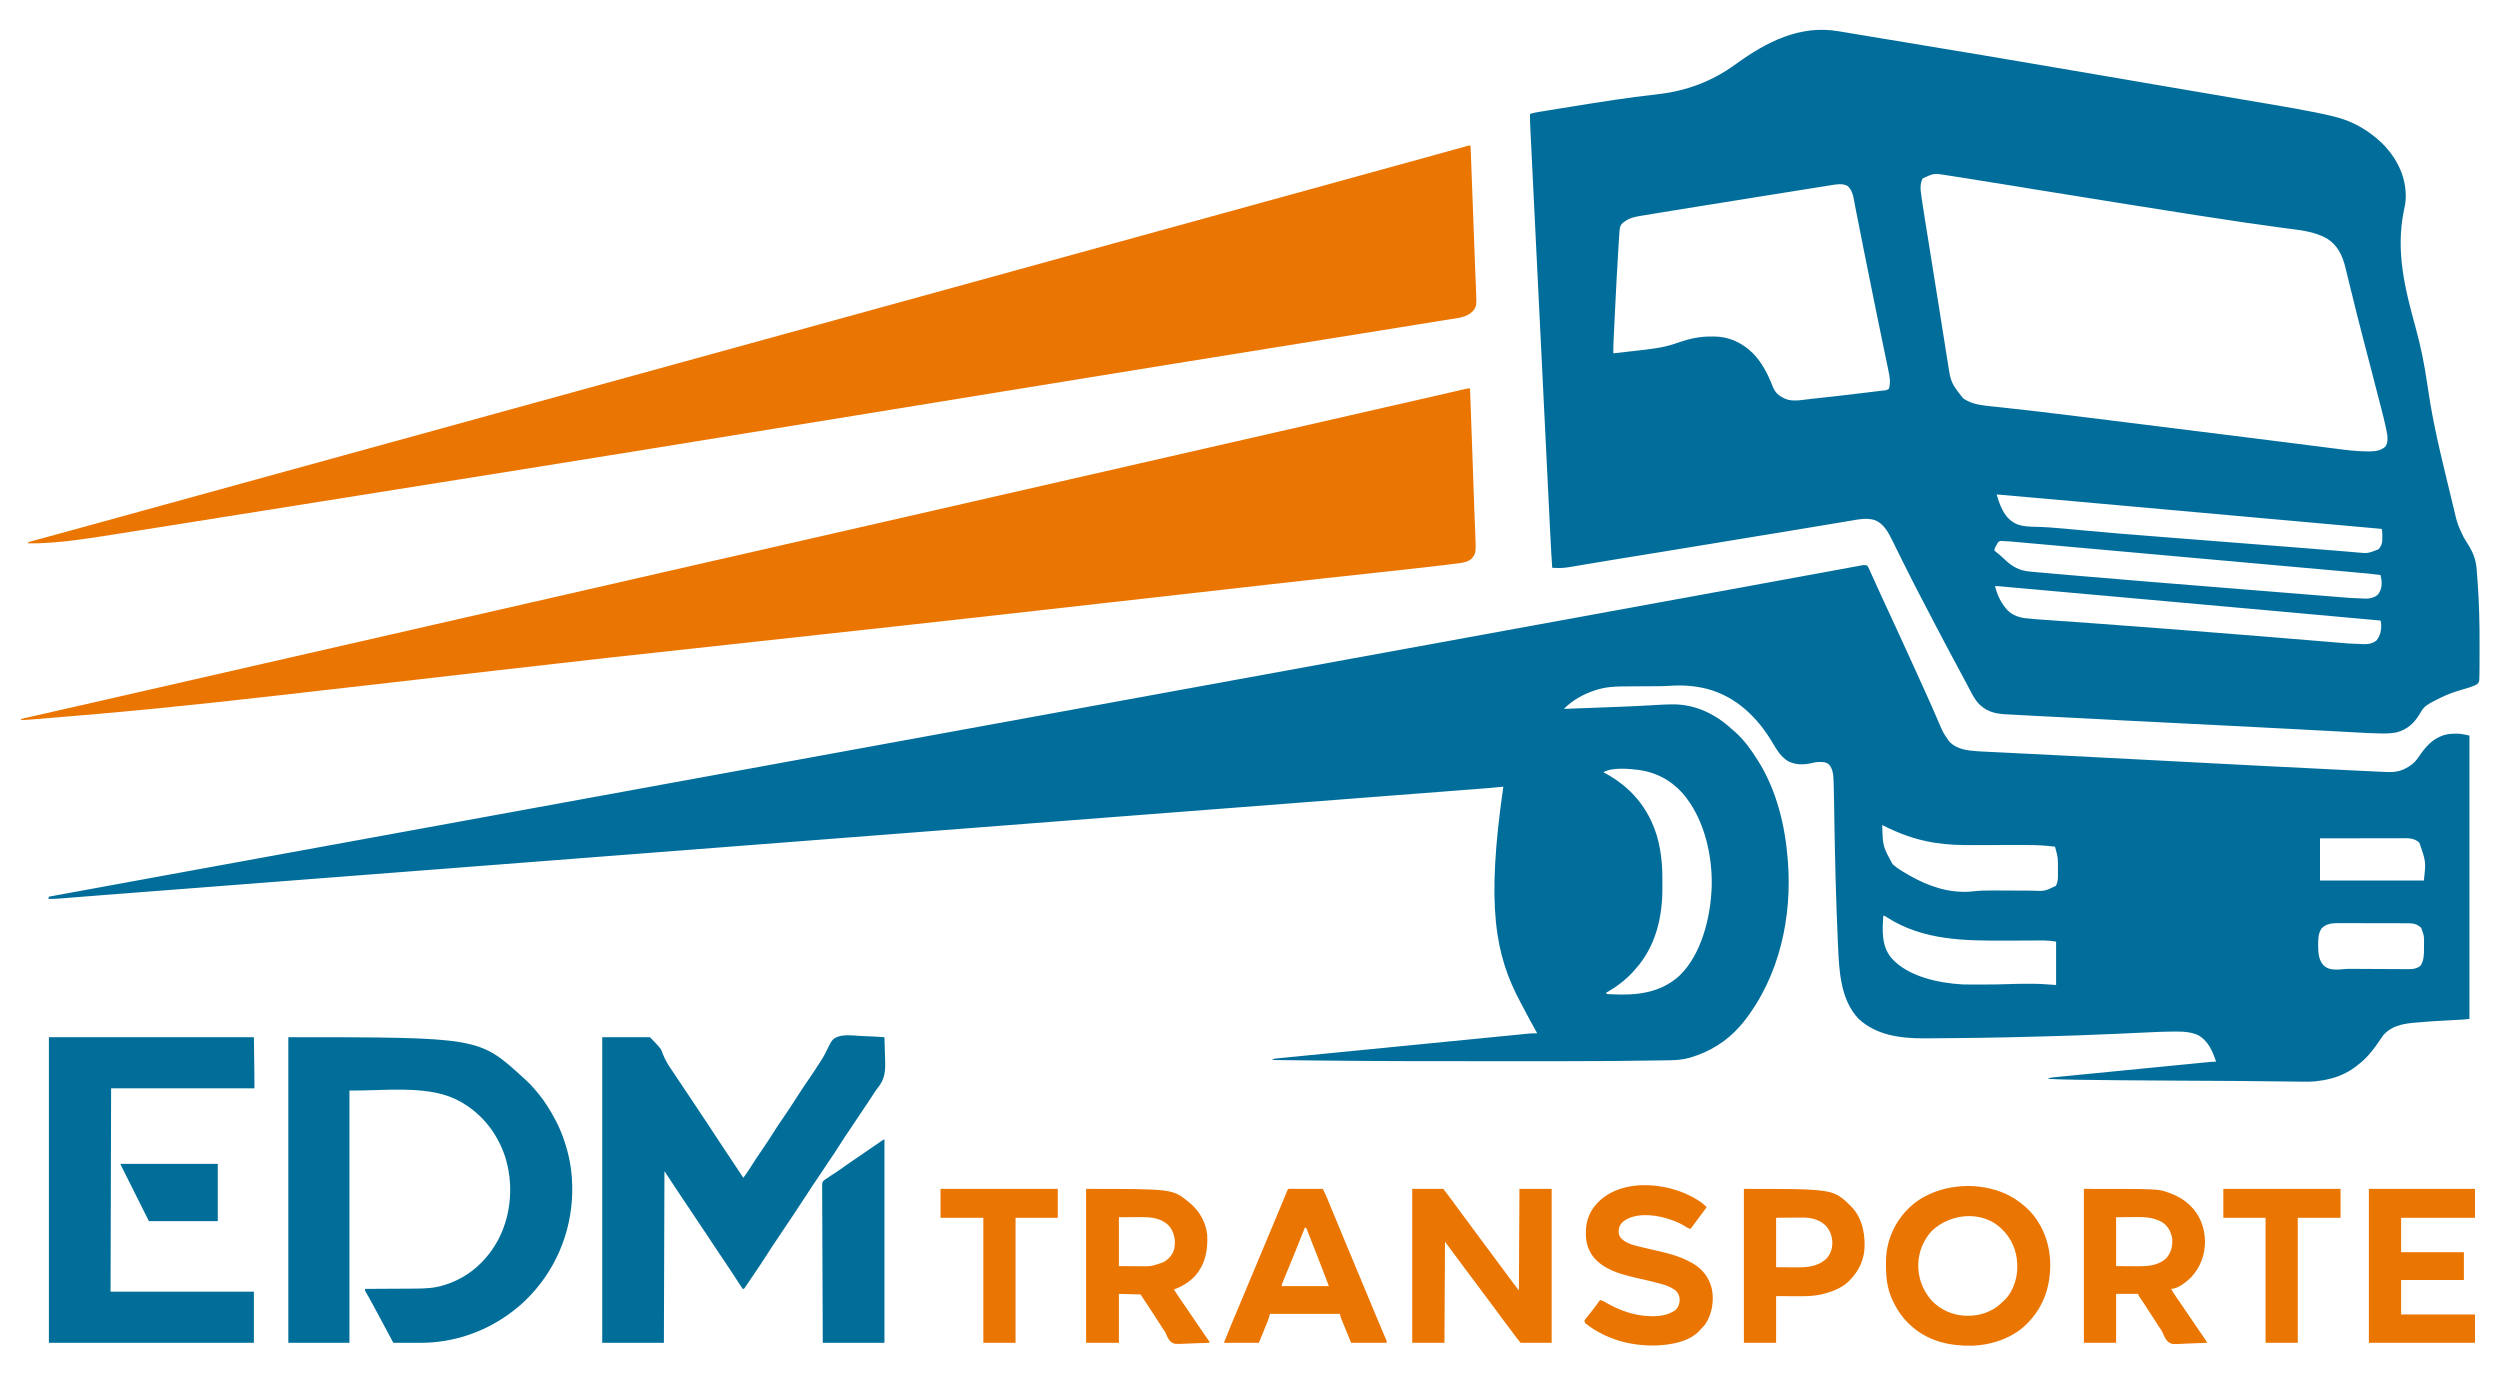
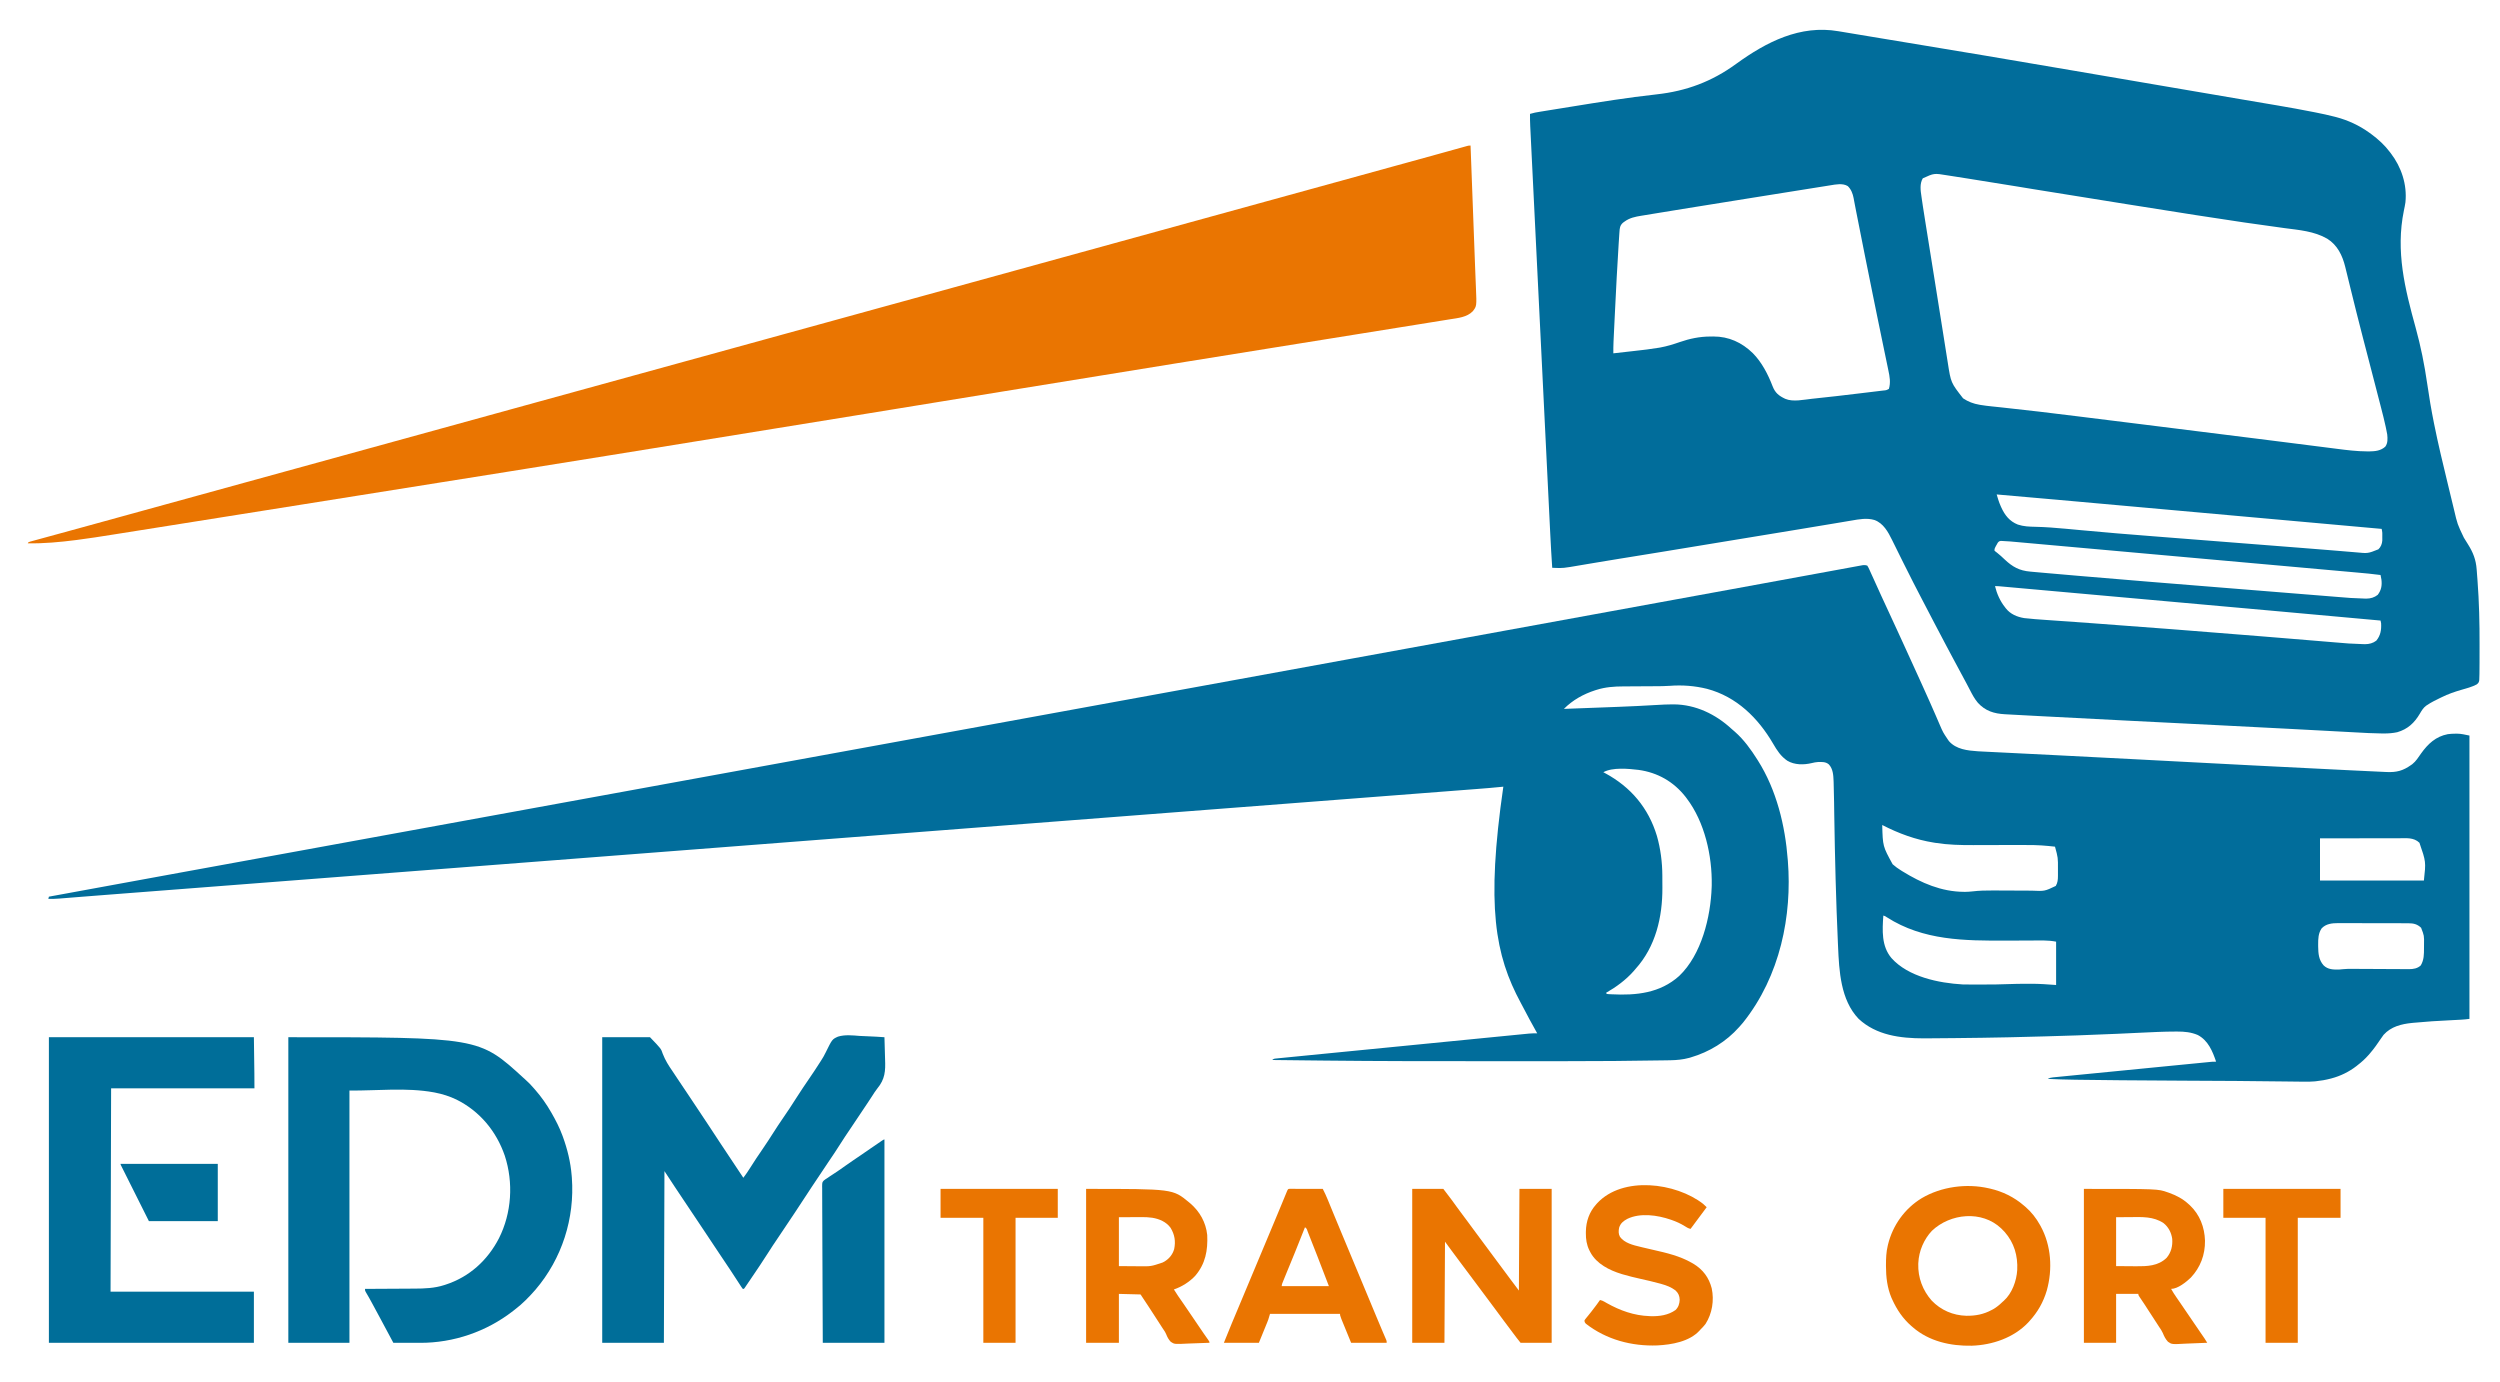
<svg xmlns="http://www.w3.org/2000/svg" version="1.1" width="4500" height="2488">
  <path d="M0 0 C1.435 2.163 2.436 4.026 3.461 6.375 C3.768 7.038 4.075 7.701 4.392 8.384 C5.404 10.582 6.389 12.79 7.375 15 C8.082 16.547 8.79 18.093 9.5 19.638 C11.332 23.639 13.143 27.648 14.947 31.661 C16.573 35.271 18.214 38.874 19.855 42.477 C21.716 46.562 23.574 50.648 25.423 54.738 C29.703 64.197 34.075 73.609 38.5 83 C43.837 94.33 49.075 105.701 54.239 117.11 C58.985 127.593 63.784 138.051 68.619 148.494 C77.737 168.192 86.711 187.954 95.63 207.744 C97.604 212.124 99.583 216.502 101.563 220.88 C108.833 236.959 116.071 253.047 123.062 269.25 C123.848 271.067 123.848 271.067 124.648 272.92 C128.589 282.042 128.589 282.042 130.307 286.047 C136.407 300.227 136.407 300.227 145 313 C145.722 314.031 146.444 315.062 147.188 316.125 C160.153 330.888 180.671 333.024 199.031 334.305 C203.145 334.548 207.259 334.757 211.375 334.951 C212.963 335.031 214.552 335.11 216.14 335.191 C219.589 335.364 223.038 335.534 226.487 335.701 C232.214 335.978 237.941 336.264 243.668 336.551 C252.21 336.978 260.752 337.402 269.294 337.823 C292.238 338.955 315.18 340.107 338.123 341.261 C340.788 341.395 343.453 341.529 346.117 341.663 C395.355 344.135 444.589 346.687 493.822 349.269 C496.587 349.414 499.353 349.559 502.118 349.704 C518.902 350.584 535.685 351.465 552.469 352.346 C686.418 359.409 686.418 359.409 868.56 368.484 C871.497 368.625 874.433 368.766 877.37 368.907 C888.911 369.46 900.452 370.01 911.993 370.553 C914.3 370.662 916.607 370.771 918.914 370.881 C923.038 371.076 927.163 371.268 931.287 371.459 C932.462 371.515 933.637 371.571 934.848 371.629 C952.851 372.452 964.329 369.398 979 359 C980.052 358.259 980.052 358.259 981.125 357.504 C987.732 352.35 992.24 344.894 997.035 338.129 C1009.369 320.843 1023.579 307.614 1045 303.504 C1049.635 302.836 1054.26 302.677 1058.938 302.625 C1059.711 302.611 1060.484 302.597 1061.281 302.583 C1069.317 302.646 1075.748 304.35 1084 306 C1084 474.3 1084 642.6 1084 816 C1079.015 816.623 1074.268 817.162 1069.285 817.417 C1068.009 817.484 1066.732 817.552 1065.417 817.621 C1064.745 817.655 1064.072 817.69 1063.378 817.725 C1059.712 817.912 1056.046 818.11 1052.38 818.307 C1051.613 818.348 1050.846 818.389 1050.055 818.431 C1016.424 820.188 1016.424 820.188 982.875 823.062 C982.117 823.138 981.359 823.214 980.577 823.292 C961.393 825.244 942.916 829.83 929.441 844.723 C927.861 846.759 926.43 848.855 925 851 C918.691 860.327 912.405 869.49 905 878 C904.136 878.998 903.273 879.995 902.383 881.023 C896.45 887.753 890.146 893.542 883 899 C882.209 899.642 881.417 900.284 880.602 900.945 C867.598 911.078 851.906 918.785 836 923 C835.325 923.181 834.649 923.362 833.954 923.549 C825.263 925.828 816.562 927.344 807.625 928.25 C806.479 928.37 806.479 928.37 805.31 928.493 C799.764 928.98 794.226 929.053 788.662 929.048 C787.804 929.047 786.945 929.047 786.061 929.046 C774.489 929.018 762.919 928.814 751.349 928.636 C721.933 928.183 692.517 927.878 663.098 927.719 C662.235 927.714 661.371 927.709 660.482 927.705 C650.685 927.652 640.888 927.602 631.091 927.554 C613.032 927.466 594.974 927.366 576.915 927.266 C574.049 927.25 571.182 927.234 568.315 927.219 C534.075 927.031 499.834 926.806 465.595 926.53 C461.971 926.501 458.347 926.473 454.723 926.446 C429.816 926.256 404.911 925.989 380.007 925.593 C377.434 925.553 374.862 925.513 372.29 925.474 C356.512 925.233 340.761 924.789 325 924 C328.063 922.26 330.575 921.644 334.07 921.301 C335.099 921.196 336.128 921.091 337.188 920.983 C338.317 920.876 339.446 920.769 340.609 920.659 C341.809 920.538 343.01 920.418 344.246 920.295 C347.579 919.963 350.913 919.638 354.247 919.316 C357.842 918.967 361.436 918.61 365.03 918.253 C372.072 917.555 379.114 916.866 386.157 916.18 C394.356 915.381 402.555 914.573 410.753 913.765 C425.381 912.323 440.009 910.889 454.637 909.459 C468.836 908.071 483.034 906.678 497.232 905.28 C498.106 905.194 498.981 905.108 499.882 905.019 C501.643 904.846 503.404 904.672 505.165 904.499 C506.034 904.413 506.903 904.328 507.798 904.24 C508.665 904.154 509.531 904.069 510.424 903.981 C523.948 902.649 537.472 901.322 550.997 899.994 C555.084 899.593 559.171 899.192 563.258 898.79 C571.853 897.945 580.449 897.101 589.044 896.262 C592.6 895.915 596.155 895.567 599.709 895.217 C603.561 894.838 607.413 894.462 611.264 894.087 C612.391 893.976 613.518 893.865 614.678 893.75 C616.226 893.6 616.226 893.6 617.804 893.447 C618.693 893.36 619.582 893.273 620.498 893.184 C623.009 892.999 625.484 892.968 628 893 C621.452 873.972 613.785 855.003 595 845 C582.717 839.826 571.099 838.786 557.934 838.793 C557.115 838.793 556.295 838.792 555.452 838.792 C533.69 838.813 511.973 839.91 490.242 840.966 C477.855 841.567 465.467 842.129 453.078 842.695 C451.835 842.752 450.593 842.809 449.312 842.868 C425.65 843.952 401.986 844.889 378.312 845.688 C377.437 845.717 376.561 845.747 375.658 845.777 C338.438 847.03 301.211 848.044 263.98 848.908 C260.353 848.992 256.725 849.078 253.098 849.164 C222.278 849.886 191.452 850.22 160.625 850.562 C159.119 850.579 159.119 850.579 157.582 850.597 C118.223 851.036 118.223 851.036 103.957 851.047 C103.166 851.048 102.375 851.049 101.56 851.05 C59.559 850.975 16.438 845.574 -15.5 815.875 C-48.026 781.822 -50.576 729.785 -52.5 685.5 C-52.591 683.498 -52.682 681.497 -52.773 679.495 C-56.231 603.062 -58.127 526.543 -59.309 450.043 C-59.32 449.303 -59.331 448.563 -59.343 447.8 C-59.458 440.353 -59.565 432.906 -59.659 425.458 C-59.81 413.877 -60.037 402.302 -60.449 390.727 C-60.485 389.658 -60.52 388.589 -60.557 387.488 C-60.955 377.206 -61.633 365.932 -69 358 C-74.565 353.043 -81.829 353.408 -88.875 353.66 C-92.577 353.893 -96.023 354.595 -99.625 355.5 C-114.145 358.98 -130.859 359.096 -143.879 351.27 C-155.591 343.286 -162.317 332.762 -169.328 320.719 C-196.42 274.275 -235.159 236.021 -288.421 221.888 C-310.351 216.461 -332.99 214.752 -355.487 216.5 C-364.458 217.134 -373.423 217.167 -382.414 217.199 C-385.436 217.211 -388.459 217.231 -391.481 217.252 C-400.064 217.313 -408.647 217.368 -417.229 217.401 C-422.512 217.423 -427.794 217.458 -433.076 217.502 C-435.065 217.516 -437.053 217.525 -439.041 217.528 C-455.323 217.557 -471.447 218.723 -487.062 223.688 C-487.881 223.942 -488.7 224.197 -489.544 224.46 C-510.763 231.293 -530.229 242.108 -546 258 C-530 257.406 -514 256.806 -498 256.2 C-490.564 255.918 -483.128 255.638 -475.691 255.363 C-467.063 255.043 -458.436 254.717 -449.809 254.387 C-449.097 254.36 -448.386 254.332 -447.653 254.304 C-424.668 253.424 -401.705 252.32 -378.744 250.93 C-369.332 250.37 -359.944 249.883 -350.513 249.87 C-349.773 249.869 -349.032 249.867 -348.27 249.866 C-308.863 250.123 -272.85 267.537 -244.25 293.938 C-242.272 295.751 -240.248 297.47 -238.188 299.188 C-222.135 313.274 -209.343 331.029 -198 349 C-197.613 349.606 -197.226 350.212 -196.828 350.837 C-163.242 403.944 -147.697 467.936 -143 530 C-142.942 530.713 -142.884 531.426 -142.825 532.161 C-135.183 629.372 -156.209 738.513 -223.562 822.75 C-225.358 824.849 -227.173 826.929 -229 829 C-229.468 829.531 -229.937 830.063 -230.419 830.61 C-253.724 856.902 -284.245 875.596 -317.938 885.438 C-318.741 885.673 -319.544 885.908 -320.371 886.15 C-331.568 889.215 -342.909 890.256 -354.478 890.467 C-355.327 890.483 -356.176 890.499 -357.051 890.515 C-357.942 890.53 -358.832 890.546 -359.75 890.562 C-361.058 890.586 -361.058 890.586 -362.393 890.61 C-424.509 891.702 -486.617 892.156 -548.741 892.135 C-555.899 892.133 -563.057 892.133 -570.215 892.134 C-571.782 892.134 -571.782 892.134 -573.381 892.134 C-575.509 892.135 -577.637 892.135 -579.764 892.135 C-599.452 892.138 -619.14 892.135 -638.828 892.129 C-655.4 892.125 -671.972 892.126 -688.544 892.13 C-783.945 892.156 -879.338 892.139 -974.734 891.07 C-981.496 890.994 -988.259 890.922 -995.022 890.851 C-997.39 890.825 -999.757 890.8 -1002.125 890.775 C-1003.282 890.763 -1004.438 890.751 -1005.63 890.738 C-1027.42 890.507 -1049.21 890.261 -1071 890 C-1068.194 887.194 -1065.284 887.386 -1061.501 887.036 C-1060.715 886.956 -1059.929 886.876 -1059.118 886.793 C-1056.456 886.525 -1053.793 886.269 -1051.129 886.013 C-1049.211 885.822 -1047.294 885.631 -1045.376 885.439 C-1040.086 884.911 -1034.795 884.394 -1029.503 883.879 C-1023.804 883.322 -1018.106 882.755 -1012.408 882.19 C-1001.235 881.082 -990.062 879.985 -978.887 878.89 C-965.881 877.615 -952.875 876.332 -939.87 875.047 C-915.961 872.687 -892.051 870.336 -868.141 867.989 C-846.315 865.847 -824.49 863.698 -802.666 861.543 C-801.265 861.405 -799.865 861.267 -798.465 861.129 C-797.772 861.06 -797.08 860.992 -796.367 860.922 C-792.882 860.577 -789.397 860.233 -785.912 859.889 C-784.881 859.788 -784.881 859.788 -783.829 859.684 C-761.685 857.497 -739.54 855.318 -717.395 853.139 C-708.327 852.247 -699.259 851.353 -690.192 850.458 C-679.137 849.367 -668.083 848.28 -657.027 847.197 C-651.386 846.644 -645.744 846.09 -640.103 845.532 C-634.938 845.022 -629.773 844.515 -624.608 844.012 C-622.74 843.829 -620.872 843.644 -619.004 843.459 C-616.463 843.206 -613.921 842.959 -611.38 842.713 C-610.656 842.64 -609.933 842.566 -609.187 842.491 C-604.107 842.008 -599.103 841.943 -594 842 C-594.392 841.303 -594.783 840.605 -595.187 839.886 C-603.584 824.907 -611.78 809.855 -619.652 794.59 C-620.905 792.183 -622.182 789.79 -623.473 787.402 C-670.03 701.125 -686.142 613.454 -655 398 C-656.11 398.118 -657.221 398.236 -658.365 398.358 C-672.784 399.86 -687.224 401.008 -701.679 402.115 C-705.259 402.389 -708.838 402.667 -712.418 402.944 C-718.696 403.429 -724.975 403.913 -731.253 404.396 C-740.649 405.118 -750.044 405.843 -759.439 406.569 C-775.435 407.804 -791.431 409.037 -807.427 410.269 C-823.57 411.512 -839.713 412.756 -855.856 414.002 C-856.874 414.08 -857.892 414.159 -858.941 414.24 C-864.132 414.64 -869.322 415.041 -874.513 415.441 C-885.15 416.262 -895.786 417.083 -906.423 417.903 C-907.494 417.986 -908.565 418.068 -909.668 418.154 C-934.319 420.055 -958.97 421.955 -983.621 423.855 C-1040.172 428.214 -1096.723 432.576 -1153.273 436.939 C-1158.074 437.31 -1162.876 437.68 -1167.678 438.051 C-1186.995 439.541 -1206.313 441.031 -1225.63 442.522 C-1251.295 444.502 -1276.961 446.482 -1302.626 448.462 C-1303.846 448.556 -1305.067 448.65 -1306.324 448.747 C-1307.545 448.841 -1308.765 448.935 -1310.023 449.032 C-1420.446 457.55 -1530.869 466.072 -1693.22 478.625 C-1696.097 478.848 -1698.975 479.07 -1701.853 479.293 C-1749.543 482.981 -1797.233 486.67 -1844.923 490.359 C-1915.184 495.794 -1985.445 501.229 -2055.706 506.662 C-2061.644 507.122 -2067.581 507.581 -2073.519 508.04 C-2181.656 516.403 -2289.793 524.762 -2513.581 542.051 C-2519.682 542.522 -2525.783 542.994 -2531.883 543.465 C-2602.93 548.953 -2673.976 554.441 -2851.174 568.128 C-2877.622 570.171 -2904.07 572.214 -2930.519 574.257 C-2931.73 574.35 -2932.941 574.444 -2934.189 574.54 C-2946.233 575.47 -2958.276 576.401 -2970.32 577.331 C-2995.608 579.284 -3020.897 581.237 -3046.186 583.19 C-3064.289 584.588 -3082.393 585.987 -3100.497 587.385 C-3111.09 588.203 -3121.684 589.022 -3132.277 589.839 C-3139.338 590.385 -3146.398 590.93 -3153.459 591.476 C-3158.455 591.862 -3163.451 592.247 -3168.448 592.632 C-3184.137 593.842 -3199.825 595.061 -3215.511 596.313 C-3217.795 596.495 -3220.079 596.676 -3222.362 596.857 C-3223.468 596.945 -3223.468 596.945 -3224.595 597.035 C-3226.059 597.151 -3227.522 597.267 -3228.985 597.383 C-3232.473 597.66 -3235.961 597.938 -3239.448 598.221 C-3243.219 598.526 -3246.991 598.827 -3250.763 599.126 C-3251.85 599.215 -3252.936 599.305 -3254.056 599.397 C-3260.719 599.919 -3267.317 600.104 -3274 600 C-3273.67 598.68 -3273.34 597.36 -3273 596 C-3193.28 581.345 -3113.555 566.719 -3033.812 552.188 C-3032.079 551.872 -3030.346 551.556 -3028.613 551.24 C-3025.105 550.601 -3021.596 549.961 -3018.088 549.322 C-3009.985 547.845 -3001.883 546.369 -2993.78 544.892 C-2991.943 544.558 -2990.106 544.223 -2988.269 543.888 C-2939.298 534.964 -2890.33 526.02 -2841.362 517.074 C-2836.707 516.224 -2832.052 515.374 -2827.397 514.524 C-2799.341 509.399 -2771.285 504.273 -2743.229 499.148 C-2741.511 498.834 -2741.511 498.834 -2739.758 498.513 C-2738.616 498.305 -2737.474 498.096 -2736.297 497.881 C-2723.968 495.629 -2711.64 493.377 -2699.312 491.125 C-2638.875 480.084 -2578.437 469.042 -2518 458 C-2484.642 451.905 -2451.284 445.811 -2417.926 439.717 C-2414.688 439.125 -2411.451 438.534 -2408.214 437.942 C-2337.827 425.083 -2267.44 412.226 -2197.053 399.37 C-2126.806 386.54 -2056.559 373.709 -1986.312 360.875 C-1985.245 360.68 -1984.177 360.485 -1983.077 360.284 C-1962.624 356.547 -1942.171 352.81 -1921.718 349.074 C-1891.493 343.552 -1861.268 338.03 -1831.043 332.508 C-1828.875 332.112 -1826.708 331.716 -1824.54 331.32 C-1808.275 328.348 -1792.011 325.377 -1775.746 322.406 C-1760.567 319.632 -1745.388 316.859 -1730.209 314.086 C-1728.041 313.69 -1725.873 313.294 -1723.705 312.898 C-1693.49 307.378 -1663.274 301.858 -1633.059 296.337 C-1612.602 292.6 -1592.145 288.862 -1571.688 285.125 C-1570.62 284.93 -1569.552 284.735 -1568.452 284.534 C-1496.986 271.477 -1425.52 258.423 -1354.053 245.37 C-1284.885 232.737 -1215.717 220.103 -1146.549 207.466 C-1143.312 206.875 -1140.074 206.283 -1136.836 205.692 C-1104.557 199.795 -1072.279 193.897 -1040 188 C-1006.642 181.905 -973.284 175.811 -939.926 169.717 C-936.688 169.125 -933.451 168.534 -930.214 167.942 C-859.827 155.083 -789.44 142.226 -719.053 129.37 C-652.041 117.131 -585.029 104.891 -518.017 92.648 C-510.474 91.27 -502.931 89.892 -495.388 88.514 C-437.089 77.863 -437.089 77.863 -378.791 67.21 C-376.6 66.81 -374.409 66.41 -372.218 66.009 C-363.444 64.406 -354.67 62.802 -345.896 61.199 C-323.103 57.033 -300.31 52.869 -277.517 48.708 C-268.986 47.151 -260.456 45.594 -251.925 44.036 C-249.797 43.648 -247.669 43.259 -245.54 42.871 C-217.793 37.806 -190.048 32.727 -162.306 27.631 C-144.136 24.294 -125.966 20.962 -107.795 17.634 C-95.987 15.471 -84.181 13.303 -72.376 11.127 C-64.417 9.66 -56.458 8.2 -48.497 6.746 C-43.916 5.909 -39.336 5.068 -34.758 4.22 C-30.572 3.444 -26.385 2.677 -22.196 1.917 C-20.681 1.64 -19.165 1.36 -17.651 1.077 C-15.599 0.694 -13.545 0.322 -11.491 -0.047 C-10.35 -0.257 -9.208 -0.467 -8.033 -0.683 C-5.004 -1 -2.887 -0.954 0 0 Z M-475 372 C-473.863 372.606 -472.726 373.212 -471.555 373.836 C-425.388 398.755 -393.716 436.434 -378.562 486.69 C-372.032 509.548 -368.888 534 -368.797 557.727 C-368.791 558.913 -368.785 560.1 -368.78 561.322 C-368.77 563.825 -368.764 566.327 -368.76 568.83 C-368.75 572.567 -368.719 576.303 -368.688 580.039 C-368.455 632.838 -380.873 685.973 -417 726 C-418.23 727.436 -419.46 728.874 -420.688 730.312 C-434.472 745.844 -451.963 758.776 -470 769 C-469.67 769.66 -469.34 770.32 -469 771 C-466.002 771.468 -466.002 771.468 -462.371 771.609 C-461.698 771.646 -461.025 771.684 -460.331 771.722 C-415.627 774.029 -372.944 769.685 -338.473 738.73 C-298.251 700.415 -281.803 632.575 -280 579 C-279.959 577.805 -279.918 576.61 -279.875 575.379 C-278.995 522.547 -292.453 461.784 -325 419 C-325.723 418.04 -326.446 417.079 -327.191 416.09 C-348.489 389.001 -377.338 372.544 -411.507 367.824 C-429.664 365.684 -458.442 362.815 -475 372 Z M27 467 C28.015 505.311 28.015 505.311 45.739 537.648 C50.539 541.936 55.524 545.503 61 548.875 C62.243 549.648 62.243 549.648 63.512 550.437 C97.487 571.414 133.554 587.091 174.125 587.312 C174.921 587.318 175.718 587.324 176.538 587.329 C180.744 587.281 184.896 587.035 189.072 586.538 C201.693 585.047 214.142 584.755 226.842 584.85 C230.364 584.876 233.886 584.888 237.407 584.898 C244.876 584.921 252.344 584.959 259.812 585 C268.498 585.047 277.183 585.088 285.868 585.112 C289.31 585.125 292.752 585.15 296.195 585.175 C319.369 586.237 319.369 586.237 339.375 576.688 C342.76 571.089 343.308 565.307 343.301 558.891 C343.309 557.749 343.309 557.749 343.317 556.585 C343.329 554.14 343.323 551.695 343.312 549.25 C343.312 548.42 343.311 547.591 343.31 546.736 C343.439 525.906 343.439 525.906 338 506 C335.021 505.683 332.042 505.371 329.062 505.062 C328.251 504.975 327.44 504.888 326.604 504.799 C309.207 503.013 291.912 502.882 274.44 502.955 C269.975 502.974 265.51 502.983 261.044 502.991 C248.359 503.015 235.673 503.051 222.988 503.096 C215.952 503.121 208.917 503.138 201.881 503.148 C198.183 503.153 194.485 503.162 190.786 503.181 C168.27 503.294 145.79 502.727 123.5 499.25 C121.849 498.996 121.849 498.996 120.165 498.737 C86.903 493.407 56.842 482.366 27 467 Z M815 491 C815 516.08 815 541.16 815 567 C876.71 567 938.42 567 1002 567 C1005.78 533.147 1005.78 533.147 994 499 C983.576 488.885 969.98 490.851 956.226 490.886 C954.677 490.887 953.128 490.887 951.58 490.886 C947.413 490.886 943.247 490.892 939.08 490.899 C934.712 490.905 930.344 490.905 925.976 490.907 C917.721 490.91 909.466 490.918 901.211 490.928 C890.044 490.941 878.877 490.947 867.71 490.952 C850.14 490.962 832.57 490.982 815 491 Z M29 630 C27.183 656.515 25.347 684.972 43.684 706.582 C73.807 740.307 128.883 751.538 172 754 C176.835 754.13 181.667 754.141 186.504 754.133 C187.876 754.133 189.247 754.134 190.619 754.136 C193.484 754.137 196.349 754.135 199.214 754.13 C202.793 754.125 206.373 754.128 209.952 754.134 C224.998 754.154 240.009 753.968 255.045 753.365 C265.41 752.956 275.764 752.814 286.137 752.815 C289.069 752.812 292 752.794 294.932 752.775 C310.139 752.76 324.721 753.868 340 755 C340 729.26 340 703.52 340 677 C325.254 674.051 309.821 674.888 294.858 674.955 C290.794 674.973 286.729 674.983 282.665 674.991 C271.836 675.014 261.008 675.045 250.18 675.088 C175.145 675.381 100.862 675.077 35.352 633.082 C32.176 630.93 32.176 630.93 29 630 Z M818 653 C811.912 661.778 811.638 671.811 811.688 682.125 C811.692 683.327 811.697 684.529 811.702 685.767 C811.87 698.443 812.76 709.908 821.527 719.707 C829.299 727.223 838.716 727.326 848.973 727.203 C851.679 727.105 854.314 726.846 856.998 726.49 C862.69 725.847 868.34 725.898 874.062 725.95 C875.825 725.959 875.825 725.959 877.623 725.969 C880.162 725.983 882.701 725.999 885.24 726.017 C889.263 726.043 893.287 726.061 897.31 726.076 C898.693 726.081 900.076 726.086 901.46 726.091 C902.152 726.094 902.844 726.097 903.557 726.099 C912.91 726.135 922.263 726.181 931.616 726.247 C937.945 726.291 944.274 726.322 950.603 726.336 C953.944 726.344 957.283 726.361 960.624 726.392 C964.352 726.426 968.08 726.435 971.808 726.438 C972.899 726.454 973.99 726.47 975.113 726.487 C983.016 726.455 990.517 725.305 996.438 719.688 C1002.282 709.636 1002.187 699.857 1002.185 688.55 C1002.187 686.27 1002.206 683.991 1002.225 681.711 C1002.493 666.177 1002.493 666.177 997 652 C990.046 645.348 983.35 643.887 973.924 643.86 C972.13 643.851 972.13 643.851 970.301 643.842 C969.002 643.841 967.704 643.84 966.366 643.839 C964.975 643.834 963.583 643.829 962.191 643.824 C958.42 643.811 954.649 643.804 950.878 643.8 C948.518 643.797 946.157 643.793 943.797 643.788 C936.399 643.775 929.002 643.765 921.604 643.761 C913.088 643.757 904.573 643.739 896.057 643.71 C889.459 643.688 882.861 643.678 876.263 643.677 C872.329 643.676 868.396 643.67 864.463 643.652 C860.758 643.636 857.054 643.634 853.35 643.642 C851.359 643.644 849.368 643.63 847.377 643.616 C836.526 643.666 825.857 644.772 818 653 Z " fill="#016D9B" transform="translate(3361,1018)" />
  <path d="M0 0 C2.137 0.352 4.274 0.703 6.411 1.053 C12.253 2.012 18.091 2.994 23.929 3.981 C29.657 4.945 35.388 5.891 41.118 6.839 C52.297 8.686 63.474 10.547 74.65 12.416 C92.31 15.37 109.976 18.282 127.644 21.185 C216.245 35.74 304.778 50.684 426.798 71.553 C440.718 73.935 454.639 76.316 468.56 78.696 C473.529 79.546 478.498 80.396 483.467 81.246 C485.33 81.564 485.33 81.564 487.232 81.89 C501.153 84.27 515.074 86.651 528.994 89.032 C530.248 89.247 531.502 89.461 532.793 89.682 C549.8 92.591 566.806 95.501 583.812 98.413 C630.106 106.339 676.403 114.251 722.707 122.121 C724.276 122.388 724.276 122.388 725.876 122.66 C751.584 127.03 751.584 127.03 777.295 131.382 C778.395 131.568 778.395 131.568 779.518 131.758 C782.856 132.321 786.194 132.884 789.532 133.447 C811.61 137.17 833.616 141.186 855.578 145.543 C856.702 145.764 857.825 145.986 858.983 146.214 C870.496 148.491 881.936 150.948 893.301 153.887 C894.665 154.238 894.665 154.238 896.057 154.597 C917.506 160.293 937.917 169.744 955.891 182.793 C956.91 183.528 957.93 184.262 958.98 185.02 C971.695 194.386 983.425 205.12 992.891 217.793 C993.291 218.313 993.691 218.833 994.104 219.369 C1013.48 244.587 1023.895 276.036 1020.672 307.955 C1019.981 312.945 1018.927 317.865 1017.891 322.793 C1002.861 396.135 1019.637 463.188 1039.133 533.949 C1048.339 567.362 1054.969 600.451 1059.908 634.756 C1063.289 658.236 1067.195 681.54 1071.891 704.793 C1072.065 705.662 1072.239 706.532 1072.419 707.428 C1079.451 742.493 1087.803 777.249 1096.243 811.996 C1097.561 817.425 1098.87 822.857 1100.176 828.29 C1101.891 835.421 1103.614 842.549 1105.347 849.675 C1106.266 853.45 1107.181 857.225 1108.087 861.003 C1114.201 887.23 1114.201 887.23 1125.766 911.418 C1126.193 912.126 1126.62 912.834 1127.06 913.564 C1129.025 916.81 1131.033 920.027 1133.066 923.23 C1142.471 938.131 1147.598 951.154 1148.891 968.781 C1148.972 969.837 1149.053 970.892 1149.137 971.98 C1149.308 974.226 1149.476 976.473 1149.641 978.719 C1149.881 981.976 1150.135 985.231 1150.391 988.486 C1153.34 1027.074 1154.207 1065.618 1154.086 1104.306 C1154.075 1108.769 1154.076 1113.232 1154.076 1117.695 C1154.076 1122.067 1154.071 1126.438 1154.063 1130.809 C1154.06 1132.858 1154.058 1134.908 1154.057 1136.957 C1154.053 1143.237 1154.008 1149.514 1153.891 1155.793 C1153.877 1156.593 1153.863 1157.394 1153.849 1158.218 C1153.8 1160.45 1153.721 1162.678 1153.63 1164.909 C1153.563 1166.771 1153.563 1166.771 1153.494 1168.671 C1152.785 1172.338 1151.795 1173.52 1148.891 1175.793 C1140.204 1180.396 1130.448 1182.859 1121.061 1185.591 C1108.865 1189.141 1097.279 1193.132 1085.891 1198.793 C1084.461 1199.483 1083.032 1200.171 1081.602 1200.859 C1074.165 1204.471 1066.758 1208.169 1059.891 1212.793 C1059.232 1213.22 1058.573 1213.646 1057.895 1214.086 C1052.697 1217.987 1049.815 1222.969 1046.578 1228.48 C1036.893 1244.957 1024.693 1256.389 1005.891 1261.793 C997.73 1263.495 989.85 1264.11 981.528 1264.035 C980.329 1264.029 979.13 1264.023 977.895 1264.017 C962.055 1263.855 946.244 1262.939 930.431 1262.064 C925.672 1261.803 920.913 1261.551 916.154 1261.298 C907.792 1260.853 899.431 1260.403 891.069 1259.95 C868.908 1258.749 846.745 1257.577 824.583 1256.403 C820.771 1256.202 816.96 1255.999 813.149 1255.797 C769.294 1253.472 725.435 1251.237 681.574 1249.039 C680.783 1248.999 679.992 1248.96 679.177 1248.919 C662.273 1248.072 645.369 1247.226 628.465 1246.381 C594.942 1244.706 561.42 1243.024 527.898 1241.336 C527.133 1241.297 526.368 1241.259 525.579 1241.219 C471.89 1238.516 418.204 1235.777 364.524 1232.905 C358.411 1232.578 352.298 1232.254 346.185 1231.932 C339.016 1231.553 331.847 1231.17 324.679 1230.78 C321.162 1230.589 317.644 1230.399 314.126 1230.215 C310.406 1230.019 306.687 1229.815 302.968 1229.608 C301.92 1229.555 300.873 1229.501 299.794 1229.446 C280.305 1228.331 264.678 1223.729 251.082 1208.808 C245.026 1201.663 240.893 1193.82 236.641 1185.543 C235.891 1184.104 235.139 1182.665 234.387 1181.227 C233.259 1179.072 232.133 1176.917 231.01 1174.76 C228.044 1169.063 224.991 1163.418 221.891 1157.793 C216.29 1147.589 210.833 1137.311 205.383 1127.026 C201.936 1120.522 198.484 1114.021 194.996 1107.539 C187.616 1093.823 180.364 1080.05 173.231 1066.204 C170.125 1060.177 166.997 1054.163 163.828 1048.168 C158.126 1037.368 152.501 1026.528 146.897 1015.676 C145.557 1013.083 144.216 1010.49 142.873 1007.898 C140.643 1003.595 138.422 999.289 136.203 994.98 C135.809 994.216 135.415 993.451 135.009 992.664 C128.997 980.982 123.111 969.24 117.276 957.469 C116.103 955.105 114.93 952.742 113.756 950.379 C112.967 948.79 112.177 947.2 111.387 945.611 C110.995 944.82 110.602 944.03 110.197 943.215 C107.844 938.474 105.5 933.729 103.162 928.98 C101.677 925.968 100.184 922.961 98.688 919.954 C97.992 918.548 97.299 917.141 96.609 915.732 C89.565 901.338 80.89 885.496 64.891 879.793 C50.996 875.688 37.167 878.47 23.247 880.86 C21.333 881.181 19.419 881.501 17.505 881.821 C13.56 882.48 9.615 883.145 5.671 883.815 C0.306 884.724 -5.061 885.618 -10.429 886.505 C-17.253 887.633 -24.077 888.764 -30.899 889.902 C-41.604 891.685 -52.309 893.466 -63.013 895.247 C-66.196 895.776 -69.378 896.305 -72.56 896.834 C-154.157 910.405 -235.774 923.843 -317.422 937.105 C-318.508 937.282 -319.594 937.458 -320.713 937.64 C-327.143 938.685 -333.573 939.729 -340.003 940.773 C-342.1 941.113 -344.196 941.454 -346.293 941.794 C-357.413 943.6 -368.534 945.403 -379.656 947.199 C-383.537 947.826 -387.418 948.453 -391.299 949.081 C-392.247 949.234 -393.195 949.387 -394.172 949.545 C-407.565 951.712 -420.949 953.93 -434.328 956.181 C-439.867 957.111 -445.409 958.033 -450.95 958.955 C-455.261 959.672 -459.571 960.397 -463.878 961.136 C-495.828 966.621 -495.828 966.621 -511.15 965.963 C-512.457 965.907 -513.763 965.851 -515.109 965.793 C-516.5 945.215 -517.679 924.635 -518.682 904.034 C-518.875 900.066 -519.072 896.098 -519.268 892.129 C-519.61 885.21 -519.949 878.29 -520.288 871.371 C-520.792 861.081 -521.298 850.791 -521.805 840.502 C-522.71 822.12 -523.613 803.738 -524.514 785.356 C-525.303 769.281 -526.092 753.205 -526.882 737.13 C-526.988 734.968 -527.095 732.806 -527.201 730.644 C-527.361 727.385 -527.521 724.127 -527.681 720.868 C-529.168 690.618 -530.654 660.368 -532.137 630.117 C-532.193 628.979 -532.249 627.841 -532.307 626.669 C-532.76 617.429 -533.213 608.19 -533.666 598.95 C-535.436 562.861 -537.209 526.773 -538.984 490.684 C-540.981 450.087 -542.976 409.49 -544.967 368.893 C-545.18 364.566 -545.392 360.24 -545.604 355.913 C-545.657 354.848 -545.709 353.783 -545.763 352.685 C-546.552 336.609 -547.342 320.532 -548.133 304.456 C-549.032 286.189 -549.929 267.922 -550.823 249.655 C-551.323 239.434 -551.825 229.214 -552.329 218.994 C-552.666 212.168 -553 205.341 -553.333 198.515 C-553.523 194.626 -553.713 190.737 -553.906 186.849 C-554.115 182.656 -554.318 178.463 -554.522 174.271 C-554.582 173.069 -554.642 171.868 -554.705 170.63 C-555.053 163.345 -555.179 156.086 -555.109 148.793 C-549.118 146.91 -543.111 145.863 -536.916 144.873 C-535.805 144.692 -534.694 144.511 -533.549 144.325 C-529.86 143.725 -526.171 143.132 -522.48 142.539 C-520.524 142.223 -518.568 141.907 -516.612 141.59 C-510.412 140.587 -504.21 139.588 -498.009 138.592 C-492.465 137.701 -486.923 136.806 -481.381 135.907 C-430.162 127.596 -378.886 119.313 -327.294 113.667 C-273.526 107.724 -227.787 90.652 -184.065 58.792 C-129.475 19.175 -68.876 -11.826 0 0 Z M151.891 264.793 C146.114 274.695 147.882 286.596 149.499 297.446 C149.682 298.744 149.866 300.042 150.055 301.379 C150.644 305.521 151.264 309.657 151.891 313.793 C151.991 314.457 152.091 315.122 152.195 315.806 C153.673 325.564 155.224 335.309 156.791 345.053 C157.432 349.042 158.068 353.032 158.704 357.022 C160.08 365.641 161.462 374.259 162.844 382.877 C163.707 388.256 164.569 393.636 165.431 399.016 C165.575 399.913 165.718 400.81 165.866 401.734 C166.158 403.555 166.45 405.375 166.741 407.196 C168.521 418.31 170.301 429.423 172.084 440.537 C175.859 464.067 179.61 487.601 183.337 511.139 C185.037 521.879 186.747 532.617 188.457 543.356 C189.821 551.922 191.178 560.489 192.527 569.058 C193.446 574.895 194.374 580.73 195.309 586.565 C195.843 589.902 196.373 593.24 196.894 596.58 C202.477 632.653 202.477 632.653 224.453 660.789 C233.478 666.889 243.111 670.506 253.824 672.322 C254.566 672.45 255.307 672.577 256.071 672.709 C262.91 673.854 269.771 674.667 276.67 675.361 C279.788 675.676 282.905 676.007 286.021 676.336 C288.641 676.612 291.261 676.886 293.881 677.16 C338.805 681.877 383.634 687.345 428.461 692.902 C429.72 693.058 429.72 693.058 431.005 693.218 C452.221 695.847 473.435 698.487 494.649 701.131 C508.601 702.87 522.552 704.604 536.505 706.334 C537.905 706.508 537.905 706.508 539.334 706.685 C543.116 707.154 546.898 707.623 550.68 708.092 C618.603 716.515 686.521 724.967 754.422 733.559 C764.498 734.833 774.575 736.105 784.652 737.374 C786.045 737.55 787.439 737.726 788.833 737.901 C794.286 738.588 799.74 739.275 805.194 739.962 C820.657 741.908 836.119 743.868 851.578 745.849 C861.079 747.066 870.582 748.269 880.087 749.462 C885.457 750.136 890.826 750.816 896.193 751.515 C914.736 753.927 933.161 756.251 951.886 756.298 C953.144 756.304 954.402 756.31 955.698 756.317 C966.368 756.161 976.219 755.18 984.367 747.805 C989.165 741.469 988.625 733.322 987.891 725.793 C987.285 722.065 986.511 718.381 985.717 714.689 C985.494 713.637 985.27 712.585 985.04 711.502 C982.714 700.705 980.014 690.015 977.234 679.328 C976.693 677.231 976.153 675.133 975.613 673.035 C974.176 667.461 972.732 661.889 971.287 656.317 C969.767 650.449 968.254 644.58 966.74 638.711 C961.211 617.282 955.653 595.861 950.074 574.445 C948.538 568.546 947.002 562.646 945.467 556.747 C945.041 555.11 944.615 553.474 944.189 551.838 C936.299 521.526 928.718 491.143 921.279 460.717 C919.978 455.395 918.675 450.073 917.371 444.751 C917.047 443.432 916.724 442.113 916.401 440.793 C915.296 436.277 914.183 431.763 913.066 427.25 C912.788 426.113 912.51 424.976 912.224 423.805 C907.22 403.66 898.231 384.824 879.941 373.488 C856.406 359.843 829.121 357.862 802.688 354.339 C710.125 341.984 617.874 327.303 350.372 284.195 C341.957 282.804 333.541 281.415 325.125 280.027 C324.219 279.878 323.313 279.729 322.38 279.575 C292.033 274.572 261.665 269.71 231.281 264.934 C230.303 264.78 229.326 264.626 228.318 264.467 C222.73 263.588 217.142 262.711 211.553 261.836 C209.865 261.572 208.176 261.308 206.488 261.043 C204.174 260.68 201.859 260.318 199.544 259.958 C198.252 259.756 196.959 259.554 195.628 259.345 C172.245 255.463 172.245 255.463 151.891 264.793 Z M-14.507 277.372 C-15.589 277.542 -16.67 277.712 -17.785 277.887 C-21.378 278.453 -24.968 279.033 -28.559 279.613 C-31.147 280.024 -33.735 280.435 -36.323 280.844 C-42.616 281.841 -48.907 282.849 -55.198 283.859 C-62.608 285.049 -70.021 286.229 -77.433 287.409 C-91.479 289.644 -105.523 291.891 -119.566 294.142 C-131.128 295.996 -142.691 297.845 -154.255 299.689 C-192.582 305.802 -230.903 311.953 -269.215 318.162 C-273.069 318.786 -276.923 319.41 -280.777 320.034 C-294.778 322.301 -308.776 324.582 -322.77 326.887 C-326.905 327.567 -331.04 328.243 -335.176 328.913 C-339.905 329.681 -344.632 330.459 -349.357 331.247 C-351.051 331.527 -352.746 331.804 -354.441 332.076 C-365.554 333.865 -375.807 335.879 -385.047 342.73 C-385.943 343.379 -386.839 344.027 -387.762 344.695 C-393.257 349.606 -393.674 354.417 -394.102 361.41 C-394.172 362.408 -394.243 363.406 -394.316 364.434 C-394.554 367.845 -394.77 371.256 -394.984 374.668 C-395.149 377.149 -395.315 379.63 -395.48 382.111 C-398.129 422.644 -400.089 463.225 -402.109 503.793 C-402.153 504.675 -402.197 505.558 -402.243 506.467 C-402.781 517.294 -403.31 528.121 -403.825 538.949 C-403.921 540.955 -404.017 542.962 -404.114 544.969 C-404.289 548.633 -404.46 552.297 -404.629 555.961 C-404.679 556.997 -404.728 558.033 -404.78 559.101 C-405.091 566.002 -405.162 572.885 -405.109 579.793 C-396.509 578.827 -387.91 577.854 -379.312 576.871 C-375.316 576.415 -371.321 575.961 -367.324 575.513 C-345.122 573.05 -345.122 573.05 -323.039 569.707 C-322.171 569.557 -321.303 569.407 -320.408 569.252 C-308.466 567.069 -296.861 563.47 -285.411 559.487 C-267.852 553.386 -249.767 549.606 -231.161 549.553 C-229.142 549.543 -227.124 549.512 -225.105 549.48 C-197.438 549.372 -173.841 560.206 -154.109 579.418 C-137.974 595.62 -126.649 617.641 -118.527 638.828 C-113.811 650.976 -107.349 656.146 -95.711 661.664 C-81.748 667.723 -61.823 663.059 -47.172 661.543 C-45.954 661.42 -44.737 661.296 -43.483 661.169 C-16.455 658.419 10.52 655.193 37.492 651.951 C40.893 651.543 44.295 651.137 47.697 650.731 C53.101 650.086 58.504 649.433 63.907 648.773 C65.924 648.528 67.942 648.284 69.96 648.044 C72.741 647.712 75.521 647.37 78.301 647.026 C79.118 646.931 79.935 646.835 80.777 646.737 C86.239 646.262 86.239 646.262 90.891 643.793 C94.314 632.478 92.361 621.587 89.922 610.34 C89.574 608.645 89.229 606.949 88.886 605.253 C88.142 601.603 87.382 597.956 86.609 594.311 C85.355 588.393 84.137 582.467 82.923 576.541 C81.172 568.015 79.407 559.493 77.63 550.974 C74.919 537.959 72.251 524.936 69.598 511.91 C69.378 510.83 69.157 509.749 68.931 508.636 C68.034 504.232 67.137 499.828 66.24 495.423 C64.879 488.736 63.515 482.049 62.149 475.362 C52.12 426.267 42.382 377.115 32.691 327.952 C32.307 326.009 31.921 324.066 31.534 322.123 C30.613 317.489 29.712 312.853 28.854 308.207 C28.685 307.31 28.516 306.413 28.341 305.488 C28.028 303.826 27.722 302.162 27.428 300.496 C25.867 292.323 22.987 284.613 16.891 278.793 C7.763 273.176 -4.53 275.733 -14.507 277.372 Z M284.891 833.793 C285.52 835.869 286.153 837.944 286.786 840.019 C287.138 841.175 287.49 842.33 287.852 843.521 C289.093 847.429 290.53 851.178 292.203 854.918 C292.501 855.588 292.799 856.257 293.105 856.947 C299.625 871.234 308.088 882.137 323 888.02 C333.397 891.477 343.687 891.828 354.57 892.032 C372.777 892.4 390.854 893.889 408.986 895.526 C410.644 895.676 410.644 895.676 412.336 895.829 C420.41 896.56 428.48 897.319 436.55 898.087 C479.669 902.181 522.829 905.661 566.01 909.03 C576.221 909.827 586.431 910.629 596.641 911.431 C614.93 912.869 633.22 914.302 651.51 915.733 C669.039 917.105 686.569 918.478 704.098 919.853 C705.177 919.937 706.256 920.022 707.368 920.109 C719.252 921.041 731.136 921.974 743.019 922.906 C746.211 923.157 749.402 923.407 752.593 923.658 C754.703 923.823 756.813 923.989 758.923 924.154 C771.088 925.109 783.252 926.063 795.417 927.015 C803.954 927.683 812.491 928.352 821.029 929.021 C824.681 929.307 828.333 929.593 831.985 929.879 C850.566 931.333 869.146 932.804 887.721 934.339 C890.343 934.556 892.966 934.772 895.589 934.988 C897.294 935.128 898.999 935.269 900.705 935.409 C901.536 935.477 902.367 935.546 903.223 935.616 C908.036 936.014 912.848 936.416 917.66 936.822 C920.6 937.069 923.54 937.312 926.48 937.554 C928.45 937.717 930.419 937.886 932.389 938.055 C953.159 940.092 953.159 940.092 971.941 932.574 C976.35 928.545 978.642 922.69 979.02 916.766 C979.022 915.714 979.022 915.714 979.023 914.641 C979.025 913.864 979.026 913.087 979.027 912.287 C979.023 911.485 979.02 910.682 979.016 909.855 C979.019 909.057 979.023 908.258 979.027 907.436 C979.026 906.658 979.025 905.88 979.023 905.078 C979.022 904.376 979.021 903.673 979.02 902.949 C978.873 900.498 978.39 898.195 977.891 895.793 C918.17 890.429 858.45 885.065 798.73 879.702 C797.399 879.583 797.399 879.583 796.041 879.461 C776.75 877.728 757.458 875.996 738.167 874.264 C728.703 873.414 719.239 872.564 709.775 871.715 C708.834 871.63 707.892 871.545 706.922 871.458 C676.529 868.729 646.135 866 615.742 863.269 C584.448 860.458 553.154 857.648 521.86 854.839 C517.417 854.44 512.973 854.041 508.529 853.642 C507.655 853.563 506.78 853.485 505.879 853.404 C491.936 852.152 477.992 850.899 464.049 849.647 C449.951 848.38 435.854 847.114 421.756 845.849 C414.15 845.166 406.544 844.483 398.938 843.799 C360.929 840.382 322.914 837.041 284.891 833.793 Z M286.848 920.75 C286.091 922.011 285.377 923.298 284.703 924.605 C284.323 925.248 283.944 925.891 283.553 926.553 C281.887 929.46 280.891 931.401 280.891 934.793 C282.836 936.687 282.836 936.687 285.453 938.605 C290.322 942.437 294.8 946.502 299.266 950.793 C313.336 964.148 325.847 971.021 345.32 972.684 C347.068 972.844 348.815 973.006 350.563 973.169 C355.564 973.63 360.566 974.069 365.57 974.503 C368.997 974.802 372.425 975.107 375.852 975.412 C394.767 977.099 413.687 978.725 432.609 980.338 C435.039 980.545 437.47 980.752 439.9 980.96 C519.529 987.762 599.186 994.21 678.85 1000.584 C703.214 1002.534 727.577 1004.493 751.939 1006.465 C772.992 1008.169 794.045 1009.866 815.099 1011.556 C827.022 1012.513 838.946 1013.474 850.868 1014.443 C860.969 1015.264 871.069 1016.077 881.171 1016.883 C886.328 1017.294 891.485 1017.708 896.641 1018.132 C921.993 1020.274 921.993 1020.274 947.409 1021.24 C948.356 1021.262 949.304 1021.284 950.28 1021.306 C957.945 1021.273 964.682 1019.304 970.766 1014.543 C977.227 1006.181 978.682 997.822 977.496 987.289 C977.028 984.437 976.48 981.621 975.891 978.793 C961.644 976.84 947.343 975.589 933.022 974.313 C930.298 974.068 927.574 973.823 924.85 973.577 C918.947 973.046 913.044 972.517 907.141 971.989 C898.363 971.205 889.585 970.417 880.807 969.628 C864.218 968.138 847.628 966.652 831.038 965.167 C818.23 964.02 805.421 962.873 792.613 961.724 C790.771 961.559 788.929 961.394 787.087 961.229 C786.172 961.147 785.258 961.065 784.316 960.981 C783.4 960.899 782.484 960.816 781.54 960.732 C780.622 960.65 779.705 960.567 778.759 960.483 C752.965 958.17 727.172 955.859 701.378 953.551 C699.92 953.42 699.92 953.42 698.434 953.287 C693.509 952.847 688.585 952.406 683.661 951.965 C682.684 951.878 681.706 951.79 680.698 951.7 C678.721 951.523 676.743 951.346 674.766 951.169 C643.976 948.413 613.186 945.654 582.397 942.891 C547.787 939.785 513.178 936.682 478.568 933.585 C474.878 933.254 471.189 932.924 467.499 932.594 C466.591 932.513 465.682 932.431 464.746 932.347 C451.034 931.12 437.321 929.89 423.609 928.658 C408.02 927.258 392.431 925.862 376.841 924.47 C368.118 923.691 359.395 922.909 350.673 922.124 C344.845 921.599 339.018 921.078 333.19 920.56 C329.87 920.265 326.551 919.967 323.232 919.667 C319.652 919.343 316.072 919.025 312.491 918.709 C310.956 918.568 310.956 918.568 309.389 918.424 C304.549 918.002 299.713 917.685 294.856 917.551 C293.975 917.525 293.094 917.499 292.186 917.472 C289.414 917.86 288.585 918.607 286.848 920.75 Z M281.891 998.793 C285.145 1012.287 291.172 1025.972 299.891 1036.793 C300.359 1037.422 300.826 1038.051 301.309 1038.699 C309.525 1049.194 321.504 1054.245 334.405 1056.372 C347.479 1057.875 360.587 1058.788 373.714 1059.692 C377.222 1059.934 380.729 1060.182 384.236 1060.43 C389.589 1060.807 394.942 1061.184 400.296 1061.559 C418.38 1062.827 436.462 1064.121 454.543 1065.422 C455.464 1065.488 456.384 1065.554 457.332 1065.623 C503.85 1068.971 550.353 1072.513 596.853 1076.106 C600.078 1076.355 603.303 1076.604 606.529 1076.853 C659.585 1080.948 712.63 1085.154 765.666 1089.502 C770.822 1089.924 775.978 1090.346 781.133 1090.768 C787.503 1091.289 793.872 1091.81 800.241 1092.332 C802.118 1092.485 802.118 1092.485 804.031 1092.642 C818.857 1093.857 833.681 1095.08 848.504 1096.316 C857.768 1097.088 867.032 1097.853 876.297 1098.613 C881.641 1099.052 886.985 1099.494 892.328 1099.946 C918.63 1102.24 918.63 1102.24 945.005 1103.254 C946.488 1103.285 946.488 1103.285 948.002 1103.317 C955.467 1103.277 962.308 1101.565 968.293 1096.934 C975.912 1087.551 977.544 1077.752 976.891 1065.793 C976.571 1064.124 976.239 1062.457 975.891 1060.793 C913.592 1055.113 851.292 1049.456 788.985 1043.863 C787.942 1043.769 787.942 1043.769 786.877 1043.673 C767.956 1041.975 749.035 1040.278 730.113 1038.582 C720.1 1037.684 710.088 1036.786 700.075 1035.888 C674.248 1033.572 648.422 1031.256 622.595 1028.941 C621.784 1028.868 620.973 1028.795 620.137 1028.72 C616.031 1028.352 611.925 1027.984 607.819 1027.616 C606.172 1027.469 604.526 1027.321 602.879 1027.174 C601.655 1027.064 601.655 1027.064 600.407 1026.952 C574.487 1024.629 548.568 1022.304 522.649 1019.978 C493.241 1017.34 463.833 1014.702 434.426 1012.066 C431.3 1011.786 428.175 1011.506 425.05 1011.226 C424.281 1011.157 423.512 1011.088 422.72 1011.017 C410.382 1009.911 398.044 1008.804 385.706 1007.697 C373.388 1006.591 361.071 1005.487 348.753 1004.384 C342.09 1003.787 335.428 1003.19 328.766 1002.591 C322.679 1002.044 316.593 1001.499 310.507 1000.955 C308.299 1000.757 306.092 1000.559 303.885 1000.36 C300.901 1000.091 297.916 999.825 294.931 999.559 C293.629 999.441 293.629 999.441 292.301 999.32 C291.508 999.25 290.714 999.18 289.897 999.107 C289.214 999.046 288.532 998.985 287.829 998.922 C285.853 998.79 283.871 998.793 281.891 998.793 Z " fill="#016D9B" transform="translate(3309.109,56.207)" />
-   <path d="M0 0 C0.399 10.687 0.794 21.375 1.188 32.062 C1.219 32.921 1.251 33.78 1.283 34.665 C2.272 61.503 3.226 88.342 4.161 115.182 C4.242 117.532 4.324 119.882 4.406 122.232 C4.927 137.179 5.446 152.125 5.962 167.072 C6.22 174.557 6.48 182.042 6.74 189.526 C6.791 190.985 6.842 192.444 6.892 193.903 C7.424 209.236 7.969 224.569 8.597 239.898 C8.645 241.057 8.692 242.216 8.741 243.411 C8.959 248.726 9.182 254.041 9.413 259.355 C11.02 297.021 11.02 297.021 2.305 307.211 C-3.785 311.938 -10.811 313.661 -18.324 314.601 C-19.19 314.719 -20.055 314.838 -20.947 314.961 C-23.63 315.323 -26.314 315.665 -29 316 C-30.215 316.155 -30.215 316.155 -31.454 316.313 C-35.402 316.814 -39.353 317.294 -43.307 317.752 C-44.2 317.856 -45.094 317.96 -46.015 318.066 C-46.939 318.173 -47.864 318.28 -48.816 318.391 C-49.708 318.494 -50.599 318.597 -51.518 318.704 C-88.479 322.985 -125.443 327.226 -162.441 331.178 C-163.686 331.311 -164.931 331.444 -166.213 331.581 C-171.412 332.136 -176.611 332.691 -181.81 333.245 C-242.398 339.708 -302.957 346.427 -363.504 353.262 C-364.503 353.374 -365.502 353.487 -366.531 353.603 C-391.584 356.431 -416.637 359.265 -441.689 362.1 C-467.352 365.004 -493.016 367.902 -518.68 370.799 C-519.808 370.926 -520.937 371.054 -522.099 371.185 C-535.799 372.732 -549.5 374.278 -563.2 375.824 C-571.195 376.726 -579.19 377.629 -587.185 378.531 C-675.91 388.547 -764.639 398.519 -853.375 408.438 C-854.205 408.53 -855.035 408.623 -855.889 408.719 C-945.229 418.705 -1034.573 428.646 -1281.136 455.483 C-1411.727 469.583 -1411.727 469.583 -1550.562 484.875 C-1551.472 484.976 -1552.381 485.078 -1553.319 485.182 C-1619.062 492.512 -1684.781 500.057 -1750.5 507.602 C-1751.544 507.721 -1752.588 507.841 -1753.664 507.965 C-1800.53 513.344 -1847.394 518.731 -1894.257 524.13 C-1979.461 533.947 -2064.672 543.697 -2149.904 553.269 C-2155.134 553.857 -2160.364 554.445 -2165.594 555.033 C-2231.026 562.391 -2296.47 569.558 -2362 576 C-2363.084 576.107 -2364.169 576.214 -2365.286 576.324 C-2434.645 583.154 -2504.061 589.218 -2573.531 594.801 C-2575.854 594.988 -2578.178 595.176 -2580.5 595.364 C-2584.208 595.663 -2587.917 595.957 -2591.625 596.25 C-2592.62 596.33 -2593.614 596.41 -2594.639 596.493 C-2599.444 596.865 -2604.18 597.079 -2609 597 C-2606.825 594.825 -2606.037 594.588 -2603.134 593.93 C-2602.323 593.742 -2601.511 593.554 -2600.674 593.36 C-2599.329 593.06 -2599.329 593.06 -2597.956 592.755 C-2597.006 592.537 -2596.056 592.319 -2595.077 592.095 C-2591.872 591.362 -2588.665 590.64 -2585.457 589.918 C-2583.165 589.396 -2580.874 588.874 -2578.582 588.351 C-2572.969 587.072 -2567.354 585.799 -2561.738 584.529 C-2555.089 583.025 -2548.442 581.512 -2541.795 579.999 C-2530.583 577.446 -2519.369 574.897 -2508.155 572.352 C-2491.22 568.507 -2474.289 564.646 -2457.359 560.777 C-2456.058 560.48 -2454.756 560.182 -2453.454 559.885 C-2448.245 558.694 -2443.035 557.504 -2437.826 556.313 C-2423.92 553.135 -2410.014 549.96 -2396.107 546.786 C-2392.766 546.023 -2389.424 545.26 -2386.082 544.497 C-2377.386 542.512 -2368.689 540.527 -2359.992 538.542 C-2339.971 533.971 -2319.951 529.401 -2299.93 524.83 C-2297.938 524.375 -2295.945 523.92 -2293.953 523.465 C-2253.136 514.146 -2212.323 504.813 -2171.511 495.471 C-2133.162 486.692 -2094.807 477.934 -2056.45 469.191 C-2019.233 460.707 -1982.021 452.205 -1944.812 443.688 C-1904.563 434.474 -1864.31 425.271 -1824.055 416.08 C-1822.062 415.625 -1820.07 415.17 -1818.077 414.715 C-1797.382 409.99 -1776.687 405.266 -1755.992 400.542 C-1735.972 395.972 -1715.952 391.401 -1695.932 386.83 C-1693.937 386.375 -1691.942 385.919 -1689.947 385.464 C-1650.629 376.487 -1611.313 367.498 -1572 358.5 C-1532.022 349.349 -1492.041 340.209 -1452.058 331.081 C-1450.063 330.625 -1448.069 330.17 -1446.074 329.714 C-1425.38 324.99 -1404.686 320.266 -1383.992 315.542 C-1363.971 310.971 -1343.951 306.401 -1323.93 301.83 C-1321.938 301.375 -1319.945 300.92 -1317.953 300.465 C-1277.136 291.146 -1236.323 281.813 -1195.511 272.471 C-1157.162 263.692 -1118.807 254.934 -1080.45 246.191 C-1043.233 237.707 -1006.021 229.205 -968.812 220.688 C-928.563 211.474 -888.31 202.271 -848.055 193.08 C-846.062 192.625 -844.07 192.17 -842.077 191.715 C-821.382 186.99 -800.687 182.266 -779.992 177.542 C-759.972 172.972 -739.952 168.401 -719.932 163.83 C-717.937 163.375 -715.942 162.919 -713.947 162.464 C-674.629 153.487 -635.313 144.498 -596 135.5 C-556.022 126.349 -516.041 117.209 -476.058 108.081 C-474.063 107.625 -472.069 107.17 -470.074 106.714 C-449.38 101.99 -428.686 97.266 -407.992 92.542 C-387.971 87.971 -367.951 83.401 -347.93 78.83 C-345.938 78.375 -343.945 77.92 -341.953 77.465 C-301.147 68.149 -260.343 58.818 -219.542 49.478 C-177.414 39.834 -135.281 30.214 -93.144 20.611 C-89.776 19.844 -86.408 19.076 -83.041 18.309 C-78.718 17.323 -74.395 16.339 -70.073 15.354 C-59.099 12.854 -48.129 10.341 -37.163 7.809 C-33.817 7.037 -30.471 6.266 -27.124 5.495 C-23.966 4.766 -20.808 4.033 -17.651 3.3 C-15.748 2.861 -13.845 2.423 -11.943 1.984 C-11.076 1.782 -10.209 1.579 -9.315 1.371 C-6.151 0.645 -3.258 0 0 0 Z " fill="#EA7501" transform="translate(2646,699)" />
  <path d="M0 0 C0.045 1.215 0.091 2.43 0.138 3.681 C1.221 32.62 2.304 61.559 3.389 90.498 C3.522 94.072 3.656 97.647 3.79 101.221 C3.817 101.932 3.844 102.644 3.871 103.377 C4.301 114.845 4.73 126.313 5.159 137.782 C5.601 149.579 6.042 161.377 6.485 173.174 C6.733 179.788 6.98 186.402 7.228 193.015 C7.461 199.26 7.695 205.505 7.929 211.749 C8.015 214.022 8.1 216.296 8.184 218.569 C8.647 230.971 9.127 243.372 9.67 255.772 C11.102 289.137 11.102 289.137 3.938 298.312 C-6.425 309.088 -22.858 310.482 -36.87 312.707 C-38.464 312.964 -40.058 313.223 -41.652 313.481 C-46.015 314.187 -50.379 314.886 -54.743 315.584 C-59.472 316.341 -64.199 317.105 -68.927 317.869 C-77.161 319.197 -85.395 320.521 -93.629 321.842 C-105.752 323.786 -117.874 325.738 -129.995 327.691 C-153.626 331.498 -177.258 335.296 -200.89 339.091 C-202.09 339.284 -203.29 339.477 -204.526 339.675 C-206.325 339.964 -206.325 339.964 -208.16 340.259 C-221.18 342.35 -234.2 344.443 -247.22 346.536 C-249.557 346.912 -251.895 347.288 -254.232 347.663 C-257.733 348.226 -261.234 348.789 -264.736 349.352 C-277.58 351.417 -290.424 353.481 -303.269 355.546 C-304.425 355.732 -305.582 355.917 -306.773 356.109 C-323.277 358.761 -339.781 361.413 -356.285 364.064 C-459.632 380.665 -562.973 397.3 -844 443 C-845.139 443.186 -846.278 443.371 -847.452 443.562 C-882.817 449.325 -918.181 455.089 -953.546 460.854 C-957.127 461.438 -960.709 462.022 -964.29 462.606 C-976.235 464.552 -988.179 466.499 -1000.123 468.446 C-1009.649 469.999 -1019.174 471.552 -1028.7 473.105 C-1032.256 473.684 -1035.811 474.264 -1039.367 474.843 C-1041.729 475.229 -1044.091 475.614 -1046.453 475.999 C-1059.202 478.077 -1071.951 480.155 -1084.7 482.234 C-1199.65 500.975 -1314.61 519.654 -1472.355 545.116 C-1498.831 549.388 -1525.306 553.665 -1551.779 557.952 C-1648.633 573.634 -1745.514 589.152 -2107.52 646.819 C-2142.224 652.332 -2176.927 657.852 -2211.63 663.376 C-2219.082 664.563 -2226.535 665.749 -2233.987 666.935 C-2238.885 667.715 -2243.784 668.495 -2248.682 669.274 C-2249.884 669.466 -2251.086 669.657 -2252.325 669.854 C-2265.056 671.881 -2277.788 673.908 -2290.519 675.936 C-2313.57 679.608 -2336.623 683.276 -2359.677 686.933 C-2370.876 688.71 -2382.075 690.489 -2393.274 692.272 C-2404.265 694.022 -2415.258 695.767 -2426.25 697.507 C-2432.079 698.43 -2437.907 699.355 -2443.735 700.285 C-2465.283 703.722 -2486.828 707.105 -2508.473 709.878 C-2509.244 709.977 -2510.014 710.076 -2510.808 710.179 C-2539.312 713.819 -2568.243 716.497 -2597 716 C-2596 714 -2596 714 -2593.115 712.996 C-2591.802 712.629 -2590.487 712.271 -2589.17 711.919 C-2588.448 711.719 -2587.726 711.52 -2586.982 711.314 C-2584.551 710.645 -2582.117 709.986 -2579.684 709.328 C-2577.955 708.854 -2576.227 708.38 -2574.499 707.905 C-2569.799 706.614 -2565.097 705.334 -2560.394 704.055 C-2555.428 702.703 -2550.465 701.341 -2545.502 699.98 C-2537.312 697.736 -2529.121 695.496 -2520.929 693.26 C-2510.107 690.305 -2499.289 687.336 -2488.473 684.359 C-2487.662 684.136 -2486.851 683.913 -2486.016 683.683 C-2482.767 682.789 -2479.519 681.895 -2476.271 681.001 C-2470.558 679.429 -2464.845 677.858 -2459.132 676.287 C-2434.813 669.603 -2410.499 662.898 -2386.188 656.188 C-2355.344 647.674 -2324.493 639.185 -2293.638 630.714 C-2264.92 622.83 -2236.207 614.925 -2207.5 607 C-2176.885 598.548 -2146.263 590.122 -2115.635 581.714 C-2086.918 573.829 -2058.206 565.925 -2029.5 558 C-1999.839 549.812 -1970.172 541.646 -1940.5 533.5 C-1910.599 525.291 -1880.703 517.063 -1850.812 508.812 C-1822.389 500.967 -1793.961 493.135 -1765.529 485.321 C-1738.744 477.959 -1711.964 470.579 -1685.188 463.188 C-1654.344 454.674 -1623.493 446.185 -1592.638 437.714 C-1563.92 429.83 -1535.207 421.925 -1506.5 414 C-1475.885 405.548 -1445.263 397.122 -1414.635 388.714 C-1385.918 380.829 -1357.206 372.925 -1328.5 365 C-1298.839 356.812 -1269.172 348.646 -1239.5 340.5 C-1209.599 332.291 -1179.703 324.063 -1149.812 315.812 C-1122.066 308.154 -1094.317 300.505 -1066.562 292.875 C-1065.742 292.649 -1064.921 292.424 -1064.075 292.191 C-1050.896 288.568 -1037.716 284.945 -1024.536 281.323 C-1012.17 277.924 -999.804 274.525 -987.438 271.125 C-986.618 270.9 -985.799 270.674 -984.954 270.442 C-955.962 262.471 -926.977 254.479 -897.993 246.48 C-871.176 239.079 -844.356 231.694 -817.531 224.322 C-790.746 216.96 -763.965 209.579 -737.188 202.188 C-706.344 193.674 -675.493 185.185 -644.638 176.714 C-615.92 168.83 -587.207 160.925 -558.5 153 C-527.885 144.548 -497.263 136.122 -466.635 127.714 C-437.918 119.829 -409.206 111.925 -380.5 104 C-350.839 95.812 -321.172 87.646 -291.5 79.5 C-259.785 70.793 -228.076 62.062 -196.373 53.311 C-177.064 47.981 -157.753 42.654 -138.438 37.344 C-137.599 37.113 -136.76 36.883 -135.896 36.645 C-127.586 34.361 -119.276 32.077 -110.965 29.795 C-93.952 25.122 -76.943 20.435 -59.942 15.715 C-57.239 14.965 -54.535 14.215 -51.831 13.465 C-50.514 13.1 -50.514 13.1 -49.17 12.727 C-47.417 12.241 -45.664 11.755 -43.911 11.269 C-38.822 9.857 -33.733 8.442 -28.645 7.024 C-25.528 6.156 -22.412 5.292 -19.294 4.428 C-17.849 4.027 -16.403 3.624 -14.958 3.22 C-12.989 2.669 -11.018 2.124 -9.048 1.579 C-7.945 1.272 -6.843 0.965 -5.708 0.649 C-3 0 -3 0 0 0 Z " fill="#EA7501" transform="translate(2647,262)" />
  <path d="M0 0 C343.19 0 343.19 0 423 73 C424.015 73.911 425.031 74.821 426.047 75.73 C431.755 80.861 437.091 86.09 442 92 C442.807 92.919 443.614 93.838 444.445 94.785 C455.286 107.183 464.803 120.716 473 135 C473.454 135.79 473.908 136.58 474.375 137.394 C481.506 149.913 487.966 162.49 493 176 C493.367 176.985 493.734 177.971 494.113 178.986 C502.376 201.566 508.076 224.992 510 249 C510.11 250.29 510.219 251.581 510.332 252.91 C515.737 326.051 492.523 398.632 444.812 454.5 C433.634 467.278 421.576 479.765 408 490 C406.839 490.912 405.679 491.825 404.52 492.738 C356.806 529.895 297.389 550.336 236.949 550.098 C235.555 550.096 234.161 550.094 232.768 550.093 C229.146 550.09 225.524 550.08 221.903 550.069 C218.189 550.058 214.474 550.054 210.76 550.049 C203.506 550.038 196.253 550.021 189 550 C188.548 549.146 188.096 548.292 187.63 547.412 C176.12 525.672 176.12 525.672 164.398 504.046 C159.866 495.778 155.412 487.469 150.96 479.158 C147.201 472.164 143.334 465.255 139.258 458.441 C138 456 138 456 138 453 C138.559 452.998 139.118 452.995 139.693 452.993 C153.387 452.933 167.08 452.857 180.773 452.764 C187.395 452.72 194.017 452.68 200.64 452.654 C207.046 452.627 213.452 452.587 219.858 452.537 C222.287 452.52 224.715 452.509 227.143 452.502 C245.085 452.451 263.031 451.819 280.25 446.25 C281.479 445.865 281.479 445.865 282.733 445.472 C325.719 431.606 358.544 401.742 379.094 361.964 C402.046 316.378 405.448 261.696 389.607 213.238 C374.403 169.115 344.518 133.018 302.529 112.192 C290.282 106.344 277.561 102.281 264.25 99.688 C263.029 99.448 263.029 99.448 261.783 99.204 C211.98 90.224 160.604 96.389 110 96 C110 245.82 110 395.64 110 550 C73.7 550 37.4 550 0 550 C0 368.5 0 187 0 0 Z " fill="#006E99" transform="translate(519,1867)" />
  <path d="M0 0 C28.38 0 56.76 0 86 0 C105.956 20.737 105.956 20.737 108.977 29.895 C113.447 41.44 119.521 51.084 126.564 61.218 C129.687 65.751 132.684 70.367 135.699 74.973 C142.966 85.997 150.35 96.94 157.75 107.875 C169.369 125.048 180.826 142.321 192.19 159.664 C198.55 169.369 204.929 179.061 211.312 188.75 C212.208 190.11 212.208 190.11 213.122 191.497 C226.665 212.053 240.322 232.534 254 253 C258.513 247.05 262.696 241.003 266.602 234.645 C273.461 223.501 280.894 212.743 288.254 201.926 C295.162 191.765 301.962 181.565 308.473 171.145 C313.936 162.438 319.716 153.95 325.496 145.452 C328.722 140.707 331.936 135.953 335.148 131.199 C335.732 130.34 336.315 129.48 336.915 128.594 C341.624 121.629 346.15 114.554 350.61 107.427 C357.582 96.286 365.09 85.486 372.46 74.606 C381.755 60.953 381.755 60.953 390.71 47.077 C391.727 45.465 392.759 43.861 393.815 42.273 C396.898 37.596 399.584 32.88 402.02 27.845 C413.919 3.674 413.919 3.674 424.307 -1.049 C436.773 -4.916 450.641 -3.329 463.446 -2.335 C468.476 -1.982 473.513 -1.831 478.553 -1.66 C488.384 -1.299 498.189 -0.722 508 0 C508.352 8.989 508.616 17.976 508.777 26.971 C508.855 31.151 508.959 35.326 509.132 39.503 C509.988 60.813 509.201 75.35 495.035 92.465 C491.758 96.547 489.018 100.949 486.211 105.359 C485.091 107.07 483.968 108.778 482.842 110.484 C482.277 111.342 481.713 112.2 481.131 113.083 C480.551 113.963 479.972 114.843 479.375 115.75 C478.464 117.134 478.464 117.134 477.535 118.545 C467.363 133.992 457.051 149.34 446.681 164.654 C437.165 178.712 437.165 178.712 428 193 C421.414 203.555 414.412 213.825 407.438 224.125 C397.366 239.003 387.373 253.928 377.5 268.938 C376.903 269.844 376.306 270.751 375.692 271.686 C371.458 278.122 367.228 284.56 363 291 C358.17 298.356 353.337 305.711 348.5 313.062 C347.907 313.964 347.314 314.866 346.703 315.795 C336.808 330.828 326.767 345.758 316.677 360.66 C310.331 370.034 304.012 379.407 298 389 C293.435 396.248 288.762 403.414 283.973 410.516 C283.334 411.465 282.695 412.414 282.037 413.392 C280.047 416.346 278.055 419.298 276.062 422.25 C275.1 423.676 275.1 423.676 274.118 425.131 C272.259 427.885 270.397 430.638 268.535 433.391 C267.981 434.21 267.428 435.029 266.857 435.873 C265.79 437.447 264.721 439.018 263.647 440.588 C262.46 442.327 261.281 444.072 260.107 445.821 C259.171 447.197 259.171 447.197 258.217 448.601 C257.649 449.442 257.082 450.283 256.497 451.15 C256.003 451.761 255.509 452.371 255 453 C254.34 453 253.68 453 253 453 C251.854 451.619 251.854 451.619 250.571 449.643 C250.083 448.899 249.595 448.156 249.092 447.389 C248.56 446.563 248.028 445.738 247.48 444.887 C246.919 444.028 246.357 443.169 245.779 442.284 C244.555 440.41 243.334 438.535 242.116 436.658 C238.825 431.589 235.511 426.535 232.199 421.48 C231.175 419.916 231.175 419.916 230.13 418.32 C223.352 407.979 216.437 397.734 209.5 387.5 C199.111 372.159 188.861 356.733 178.692 341.246 C168.596 325.876 158.369 310.6 148.033 295.391 C135.826 277.383 123.962 259.182 112 241 C111.67 342.97 111.34 444.94 111 550 C74.37 550 37.74 550 0 550 C0 368.5 0 187 0 0 Z " fill="#006E99" transform="translate(1084,1867)" />
  <path d="M0 0 C121.77 0 243.54 0 369 0 C370 72 370 72 370 92 C284.86 92 199.72 92 112 92 C111.67 212.78 111.34 333.56 111 458 C196.14 458 281.28 458 369 458 C369 488.36 369 518.72 369 550 C247.23 550 125.46 550 0 550 C0 368.5 0 187 0 0 Z " fill="#006E99" transform="translate(88,1867)" />
  <path d="M0 0 C18.48 0 36.96 0 56 0 C73.2 22.575 73.2 22.575 79.594 31.633 C82.245 35.369 84.993 39.029 87.75 42.688 C92.159 48.538 96.533 54.412 100.875 60.312 C101.461 61.108 102.046 61.904 102.65 62.724 C105.015 65.939 107.379 69.155 109.743 72.372 C116.287 81.279 122.858 90.165 129.5 99 C137.316 109.398 145.029 119.871 152.729 130.354 C161.201 141.884 169.741 153.358 178.34 164.792 C180.646 167.86 182.948 170.93 185.25 174 C186.248 175.33 186.248 175.33 187.266 176.688 C188.844 178.792 190.422 180.896 192 183 C192.33 122.61 192.66 62.22 193 0 C212.14 0 231.28 0 251 0 C251 91.41 251 182.82 251 277 C232.52 277 214.04 277 195 277 C190.03 270.787 185.169 264.611 180.5 258.188 C175.394 251.206 170.2 244.301 164.938 237.438 C159.478 230.311 154.153 223.108 148.931 215.806 C144.746 209.977 140.426 204.259 136.062 198.562 C127.996 188.033 120.127 177.368 112.291 166.666 C104.951 156.648 97.518 146.713 89.972 136.85 C83.2 127.983 76.59 119.002 70 110 C66.37 105.05 62.74 100.1 59 95 C58.67 155.06 58.34 215.12 58 277 C38.86 277 19.72 277 0 277 C0 185.59 0 94.18 0 0 Z " fill="#EA7501" transform="translate(2542,2140)" />
  <path d="M0 0 C0.742 0.166 1.485 0.333 2.25 0.504 C24.862 5.739 45.425 15.798 63 31 C64.208 32.009 64.208 32.009 65.441 33.039 C76.392 42.465 84.99 53.376 92 66 C92.336 66.602 92.673 67.203 93.019 67.823 C112.352 102.866 114.878 145.622 104.25 183.812 C98.031 204.851 87.844 222.844 73 239 C72.211 239.871 71.422 240.743 70.609 241.641 C44.629 268.998 6.209 282.04 -30.84 283.281 C-68.924 284.033 -107.634 275.522 -137 250 C-137.83 249.291 -138.66 248.582 -139.516 247.852 C-154.938 234.369 -165.584 218.536 -174 200 C-174.472 198.969 -174.944 197.938 -175.43 196.875 C-182.985 178.856 -185.235 159.534 -185.25 140.188 C-185.251 139.404 -185.251 138.62 -185.252 137.813 C-185.236 125.977 -184.826 114.548 -182 103 C-181.834 102.299 -181.667 101.598 -181.496 100.875 C-173.058 66.426 -151.285 36.177 -120.925 17.74 C-85.622 -3.134 -39.998 -9.221 0 0 Z M-102.543 76.41 C-116.925 91.634 -126.077 112.974 -127 134 C-127.04 134.737 -127.08 135.475 -127.121 136.234 C-127.801 160.715 -119.114 183.799 -103 202 C-86.397 219.369 -64.551 228.697 -40.664 229.402 C-24.155 229.597 -9.628 226.898 5 219 C5.88 218.537 6.761 218.074 7.668 217.598 C14.253 213.912 19.561 209.19 25 204 C25.605 203.482 26.209 202.964 26.832 202.43 C41.655 189.169 49.889 166.39 51 147 C52.291 121.304 45.489 98.054 28.438 78.562 C26.977 77.024 25.499 75.501 24 74 C23.389 73.377 22.778 72.755 22.148 72.113 C-12.666 39.15 -69.424 45.021 -102.543 76.41 Z " fill="#EA7501" transform="translate(3580,2139)" />
  <path d="M0 0 C156.027 0 156.027 0 185 24 C185.849 24.699 186.699 25.397 187.574 26.117 C204.647 40.811 215.675 60.45 218 83 C219.282 110.657 214.896 134.741 196.43 156.41 C186.112 167.407 172.311 176.185 158 181 C162.944 189.103 168.354 196.846 173.815 204.605 C177.545 209.908 181.202 215.246 184.773 220.656 C189.752 228.169 194.885 235.581 199.968 243.023 C202.024 246.036 204.077 249.051 206.129 252.066 C206.798 253.05 207.468 254.034 208.158 255.047 C209.435 256.924 210.712 258.802 211.989 260.679 C214.586 264.494 217.197 268.284 219.93 272.004 C222 275 222 275 222 277 C213.473 277.419 204.95 277.738 196.415 277.933 C192.45 278.026 188.492 278.153 184.531 278.358 C159.026 279.646 159.026 279.646 152.434 275.313 C148.437 271.234 146.111 266.623 144.021 261.359 C142.312 257.411 139.857 253.978 137.438 250.438 C136.523 249.029 135.613 247.617 134.707 246.203 C130.151 239.127 125.575 232.064 121 225 C120.476 224.191 119.952 223.382 119.413 222.548 C117.755 219.99 116.097 217.432 114.438 214.875 C113.944 214.113 113.45 213.351 112.942 212.565 C108.028 204.997 103.007 197.51 98 190 C85.13 189.67 72.26 189.34 59 189 C59 218.04 59 247.08 59 277 C39.53 277 20.06 277 0 277 C0 185.59 0 94.18 0 0 Z M59 51 C59 80.04 59 109.08 59 139 C67.931 139.062 76.861 139.124 86.062 139.188 C90.243 139.228 90.243 139.228 94.508 139.27 C116.776 139.578 116.776 139.578 137.625 132.562 C138.731 131.986 139.837 131.41 140.977 130.816 C149.517 125.685 155.764 118.085 158.504 108.402 C161.41 94.329 159.468 82.31 152 70 C144.19 59.295 131.853 54.045 119.069 51.947 C112.384 50.947 105.885 50.741 99.137 50.805 C98.108 50.807 97.079 50.809 96.019 50.811 C92.242 50.821 88.465 50.849 84.688 50.875 C76.211 50.916 67.734 50.958 59 51 Z " fill="#EA7501" transform="translate(1955,2140)" />
  <path d="M0 0 C133.284 0 133.284 0 150.625 6.125 C151.489 6.423 152.353 6.721 153.243 7.028 C166.003 11.6 177.981 17.772 188 27 C189.352 28.214 189.352 28.214 190.73 29.453 C208.627 46.338 217.254 68.874 217.996 93.316 C218.285 118.568 209.787 141.266 192.438 159.727 C184.288 167.561 168.957 180 157 180 C159.986 185.409 163.294 190.486 166.812 195.562 C167.978 197.255 169.143 198.948 170.309 200.641 C170.914 201.519 171.52 202.398 172.144 203.303 C175.236 207.796 178.305 212.305 181.375 216.812 C182.643 218.673 183.911 220.534 185.18 222.395 C185.811 223.321 186.442 224.247 187.093 225.202 C189.605 228.888 192.119 232.575 194.632 236.261 C195.871 238.078 197.11 239.895 198.348 241.712 C201.618 246.51 204.892 251.306 208.172 256.098 C208.854 257.096 209.537 258.094 210.24 259.123 C211.548 261.035 212.856 262.947 214.166 264.857 C214.756 265.72 215.346 266.583 215.953 267.473 C216.47 268.228 216.988 268.984 217.521 269.762 C219.088 272.134 220.544 274.558 222 277 C213.36 277.466 204.725 277.82 196.075 278.036 C192.057 278.14 188.047 278.28 184.033 278.509 C158.186 279.941 158.186 279.941 151.31 275.109 C147.019 270.509 144.435 265.333 142.101 259.54 C140.37 255.547 137.953 252.077 135.5 248.5 C134.6 247.117 133.704 245.732 132.812 244.344 C129.167 238.709 125.507 233.084 121.847 227.459 C119.23 223.435 116.615 219.408 114.012 215.375 C113.539 214.643 113.066 213.911 112.579 213.156 C111.665 211.739 110.75 210.322 109.837 208.904 C106.425 203.622 102.922 198.408 99.363 193.223 C98 191 98 191 98 189 C84.8 189 71.6 189 58 189 C58 218.04 58 247.08 58 277 C38.86 277 19.72 277 0 277 C0 185.59 0 94.18 0 0 Z M58 51 C58 80.04 58 109.08 58 139 C66.931 139.062 75.861 139.124 85.062 139.188 C89.243 139.228 89.243 139.228 93.508 139.27 C113.824 139.386 133.596 139.031 149 124 C157.249 114.049 159.881 102.74 159 90 C157.395 78.719 152.332 68.745 143.336 61.559 C125.244 49.487 104.825 50.6 84 50.812 C71.13 50.905 71.13 50.905 58 51 Z " fill="#EA7501" transform="translate(3751,2140)" />
  <path d="M0 0 C1.099 0.002 2.198 0.004 3.331 0.007 C4.572 0.007 5.813 0.007 7.092 0.007 C8.457 0.012 9.821 0.017 11.186 0.023 C12.575 0.024 13.963 0.026 15.352 0.027 C19.013 0.031 22.674 0.041 26.335 0.052 C30.069 0.062 33.802 0.066 37.536 0.071 C44.866 0.082 52.196 0.099 59.526 0.12 C62.789 6.471 65.778 12.859 68.467 19.472 C69.007 20.785 69.007 20.785 69.558 22.125 C70.333 24.011 71.106 25.898 71.878 27.785 C73.985 32.937 76.104 38.083 78.221 43.23 C78.66 44.296 79.098 45.363 79.55 46.462 C84.151 57.655 88.804 68.827 93.463 79.995 C94.3 82 95.136 84.005 95.972 86.009 C97.651 90.036 99.33 94.062 101.01 98.088 C104.769 107.098 108.523 116.11 112.277 125.122 C114.36 130.122 116.443 135.121 118.526 140.12 C119.359 142.12 120.193 144.12 121.026 146.12 C121.438 147.11 121.851 148.1 122.276 149.12 C123.526 152.12 124.776 155.12 126.026 158.12 C126.438 159.11 126.851 160.1 127.276 161.12 C128.11 163.121 128.943 165.122 129.777 167.123 C131.853 172.106 133.93 177.089 136.006 182.072 C139.841 191.275 143.676 200.479 147.507 209.684 C149.269 213.919 151.032 218.154 152.796 222.389 C153.651 224.445 154.507 226.501 155.362 228.557 C159.285 237.986 163.208 247.415 167.225 256.804 C167.495 257.436 167.765 258.068 168.043 258.719 C169.232 261.502 170.428 264.282 171.634 267.057 C172.026 267.971 172.419 268.885 172.823 269.827 C173.323 270.979 173.323 270.979 173.834 272.155 C174.526 274.12 174.526 274.12 174.526 277.12 C153.406 277.12 132.286 277.12 110.526 277.12 C90.526 228.787 90.526 228.787 90.526 225.12 C48.946 225.12 7.366 225.12 -35.474 225.12 C-36.464 228.42 -37.454 231.72 -38.474 235.12 C-39.077 236.795 -39.703 238.463 -40.375 240.111 C-40.72 240.962 -41.065 241.814 -41.42 242.691 C-41.772 243.547 -42.123 244.403 -42.486 245.284 C-42.817 246.1 -43.148 246.915 -43.489 247.756 C-44.708 250.754 -45.935 253.75 -47.162 256.745 C-49.905 263.469 -52.648 270.193 -55.474 277.12 C-76.264 277.12 -97.054 277.12 -118.474 277.12 C-113.812 265.465 -109.153 253.829 -104.287 242.261 C-103.931 241.415 -103.575 240.568 -103.208 239.696 C-102.842 238.826 -102.476 237.955 -102.099 237.058 C-101.315 235.189 -100.531 233.321 -99.747 231.452 C-98.127 227.59 -96.507 223.728 -94.885 219.866 C-91.447 211.675 -88.018 203.48 -84.589 195.285 C-82.718 190.813 -80.846 186.342 -78.974 181.87 C-78.224 180.079 -77.474 178.287 -76.724 176.495 C-69.224 158.579 -61.724 140.662 -54.224 122.745 C-53.667 121.415 -53.667 121.415 -53.099 120.058 C-52.349 118.266 -51.599 116.474 -50.849 114.682 C-48.975 110.205 -47.1 105.727 -45.226 101.25 C-41.844 93.168 -38.46 85.087 -35.074 77.007 C-33.561 73.399 -32.049 69.79 -30.537 66.182 C-29.791 64.401 -29.045 62.621 -28.299 60.84 C-24.042 50.683 -19.805 40.518 -15.599 30.339 C-15.005 28.902 -15.005 28.902 -14.399 27.436 C-12.493 22.825 -10.589 18.212 -8.691 13.598 C-8.013 11.957 -7.335 10.316 -6.658 8.675 C-6.193 7.542 -6.193 7.542 -5.72 6.387 C-3.14 0.153 -3.14 0.153 0 0 Z M27.526 69.12 C27.307 69.671 27.087 70.222 26.861 70.79 C8.111 117.846 8.111 117.846 -0.224 137.995 C-0.506 138.677 -0.788 139.359 -1.078 140.061 C-1.895 142.037 -2.712 144.012 -3.529 145.987 C-6.161 152.355 -8.774 158.729 -11.349 165.12 C-11.677 165.928 -12.006 166.736 -12.344 167.569 C-13.92 171.229 -13.92 171.229 -14.474 175.12 C13.576 175.12 41.626 175.12 70.526 175.12 C63.682 157.076 56.81 139.059 49.736 121.105 C48.326 117.527 46.919 113.948 45.512 110.368 C43.274 104.675 41.027 98.985 38.777 93.296 C37.556 90.198 36.347 87.095 35.141 83.992 C34.419 82.15 33.697 80.309 32.975 78.468 C32.652 77.628 32.329 76.788 31.996 75.922 C30.656 71.79 30.656 71.79 27.526 69.12 Z " fill="#EA7501" transform="translate(2321.474,2139.88)" />
  <path d="M0 0 C0 120.78 0 241.56 0 366 C-36.63 366 -73.26 366 -111 366 C-111.198 329.175 -111.365 292.35 -111.46 255.525 C-111.471 251.177 -111.482 246.83 -111.494 242.483 C-111.497 241.618 -111.499 240.752 -111.502 239.861 C-111.541 225.846 -111.612 211.831 -111.694 197.817 C-111.779 183.437 -111.829 169.058 -111.847 154.678 C-111.859 145.804 -111.898 136.931 -111.971 128.058 C-112.019 121.973 -112.033 115.89 -112.022 109.805 C-112.016 106.294 -112.025 102.784 -112.073 99.273 C-112.118 95.465 -112.107 91.66 -112.082 87.851 C-112.109 86.743 -112.135 85.635 -112.162 84.494 C-112.033 77.16 -112.033 77.16 -109.031 73.79 C-106.761 72.002 -104.483 70.474 -102 69 C-100.993 68.295 -99.987 67.59 -98.95 66.864 C-98.061 66.281 -97.173 65.698 -96.258 65.098 C-94.752 64.103 -94.752 64.103 -93.215 63.088 C-92.195 62.42 -91.176 61.751 -90.125 61.062 C-83.192 56.51 -76.373 51.865 -69.688 46.953 C-65.299 43.764 -60.806 40.729 -56.312 37.688 C-54.379 36.374 -52.445 35.06 -50.512 33.746 C-49.574 33.109 -48.636 32.472 -47.669 31.816 C-43.98 29.306 -40.301 26.781 -36.625 24.25 C-35.992 23.814 -35.358 23.378 -34.705 22.929 C-31.43 20.675 -28.156 18.418 -24.883 16.16 C-1.441 0 -1.441 0 0 0 Z " fill="#006E99" transform="translate(1592,2051)" />
  <path d="M0 0 C2.232 1.909 4.308 3.897 6.348 6.008 C-3.238 19.069 -12.91 32.063 -22.652 45.008 C-26.807 44.123 -29.924 42.075 -33.465 39.82 C-40.886 35.252 -48.415 31.844 -56.652 29.008 C-57.299 28.781 -57.945 28.554 -58.611 28.321 C-82.113 20.245 -113.157 15.707 -136.402 26.945 C-143.558 30.779 -148.803 34.941 -151.238 42.93 C-152.371 48.615 -152.607 54.09 -149.715 59.258 C-141.605 70.517 -125.799 74.297 -113.027 77.32 C-111.834 77.612 -110.641 77.905 -109.412 78.206 C-102.695 79.84 -95.963 81.398 -89.219 82.918 C-65.603 88.262 -41.842 93.86 -20.652 106.008 C-19.14 106.868 -19.14 106.868 -17.598 107.746 C-0.359 118.132 10.467 132.596 15.453 152.082 C20.077 173.816 16.24 197.305 4.348 216.008 C1.587 219.627 -1.408 222.823 -4.652 226.008 C-5.203 226.628 -5.753 227.248 -6.32 227.887 C-24.549 248.006 -56.672 253.467 -82.402 254.758 C-128.468 256.527 -174.255 244.316 -210.859 215.832 C-212.881 213.775 -213.346 212.843 -213.652 210.008 C-212.671 208.155 -212.671 208.155 -211.109 206.242 C-210.535 205.524 -209.961 204.806 -209.37 204.067 C-208.741 203.305 -208.113 202.543 -207.465 201.758 C-206.173 200.148 -204.883 198.537 -203.594 196.926 C-202.936 196.11 -202.279 195.295 -201.602 194.455 C-198.624 190.718 -195.758 186.901 -192.902 183.07 C-192.402 182.403 -191.902 181.735 -191.386 181.048 C-189.41 178.404 -187.484 175.755 -185.652 173.008 C-182.725 173.627 -180.437 174.55 -177.852 176.047 C-176.769 176.665 -176.769 176.665 -175.664 177.296 C-174.897 177.737 -174.13 178.178 -173.34 178.633 C-149.625 191.975 -124.129 201.123 -96.652 202.008 C-95.856 202.048 -95.059 202.088 -94.238 202.129 C-78.61 202.573 -62.545 200.281 -49.652 191.008 C-44.412 185.902 -42.503 179.693 -42.215 172.508 C-42.445 165.568 -44.606 160.658 -49.652 155.883 C-57.344 149.929 -65.858 146.764 -75.109 144.164 C-76.021 143.906 -76.933 143.648 -77.872 143.382 C-89.557 140.129 -101.388 137.499 -113.217 134.831 C-123.755 132.445 -134.229 129.971 -144.586 126.879 C-145.774 126.525 -145.774 126.525 -146.987 126.164 C-168.624 119.524 -191.907 107.943 -202.908 87.256 C-203.431 86.236 -203.431 86.236 -203.965 85.195 C-204.29 84.568 -204.616 83.941 -204.952 83.295 C-209.693 73.541 -211.197 63.517 -211.09 52.758 C-211.082 51.669 -211.073 50.58 -211.065 49.458 C-210.686 31.269 -204.908 14.711 -192.652 1.008 C-192.021 0.283 -191.389 -0.441 -190.738 -1.188 C-144.56 -50.825 -48.973 -38.192 0 0 Z " fill="#EA7501" transform="translate(3065.652,2166.992)" />
-   <path d="M0 0 C63.03 0 126.06 0 191 0 C191 17.16 191 34.32 191 52 C147.11 52 103.22 52 58 52 C58 72.46 58 92.92 58 114 C95.29 114 132.58 114 171 114 C171 130.5 171 147 171 164 C133.71 164 96.42 164 58 164 C58 184.46 58 204.92 58 226 C101.89 226 145.78 226 191 226 C191 242.83 191 259.66 191 277 C127.97 277 64.94 277 0 277 C0 185.59 0 94.18 0 0 Z " fill="#EA7501" transform="translate(4264,2140)" />
-   <path d="M0 0 C160.668 0 160.668 0 192.25 30.688 C211.704 50.389 217.471 75.545 217.307 102.43 C217 126.79 207.098 147.877 190 165 C189.343 165.669 188.685 166.338 188.008 167.027 C176.28 178.126 159.693 184.733 144.312 188.75 C143.202 189.048 143.202 189.048 142.07 189.352 C123.496 193.89 104.28 193.248 85.312 193.125 C76.299 193.084 67.286 193.042 58 193 C58 220.72 58 248.44 58 277 C38.86 277 19.72 277 0 277 C0 185.59 0 94.18 0 0 Z M58 52 C58 81.37 58 110.74 58 141 C66.58 141.062 75.16 141.124 84 141.188 C86.674 141.215 89.347 141.242 92.102 141.27 C113.399 141.397 132.388 140.483 148.719 125.414 C154.832 119.02 158.503 109.778 159 101 C159.05 100.34 159.101 99.68 159.152 99 C159.671 87.385 155.77 76.378 148.5 67.438 C138.104 56.354 124.08 52.162 109.268 51.682 C101.509 51.562 93.759 51.652 86 51.75 C76.76 51.833 67.52 51.915 58 52 Z " fill="#EA7501" transform="translate(3139,2140)" />
  <path d="M0 0 C69.63 0 139.26 0 211 0 C211 17.16 211 34.32 211 52 C185.59 52 160.18 52 134 52 C134 126.25 134 200.5 134 277 C114.86 277 95.72 277 76 277 C76 202.75 76 128.5 76 52 C50.92 52 25.84 52 0 52 C0 34.84 0 17.68 0 0 Z " fill="#EA7501" transform="translate(4002,2140)" />
  <path d="M0 0 C69.63 0 139.26 0 211 0 C211 17.16 211 34.32 211 52 C185.92 52 160.84 52 135 52 C135 126.25 135 200.5 135 277 C115.86 277 96.72 277 77 277 C77 202.75 77 128.5 77 52 C51.59 52 26.18 52 0 52 C0 34.84 0 17.68 0 0 Z " fill="#EA7501" transform="translate(1693,2140)" />
  <path d="M0 0 C57.75 0 115.5 0 175 0 C175 33.99 175 67.98 175 103 C134.08 103 93.16 103 51 103 C42.585 86.191 34.17 69.381 25.5 52.062 C22.837 46.746 20.175 41.43 17.432 35.953 C14.194 29.483 14.194 29.483 12.682 26.458 C11.62 24.336 10.557 22.215 9.494 20.094 C7.888 16.889 6.285 13.683 4.682 10.477 C4.204 9.525 3.726 8.573 3.234 7.592 C2.806 6.734 2.377 5.876 1.936 4.993 C1.56 4.241 1.184 3.49 0.796 2.716 C0 1 0 1 0 0 Z " fill="#006E99" transform="translate(217,2095)" />
</svg>